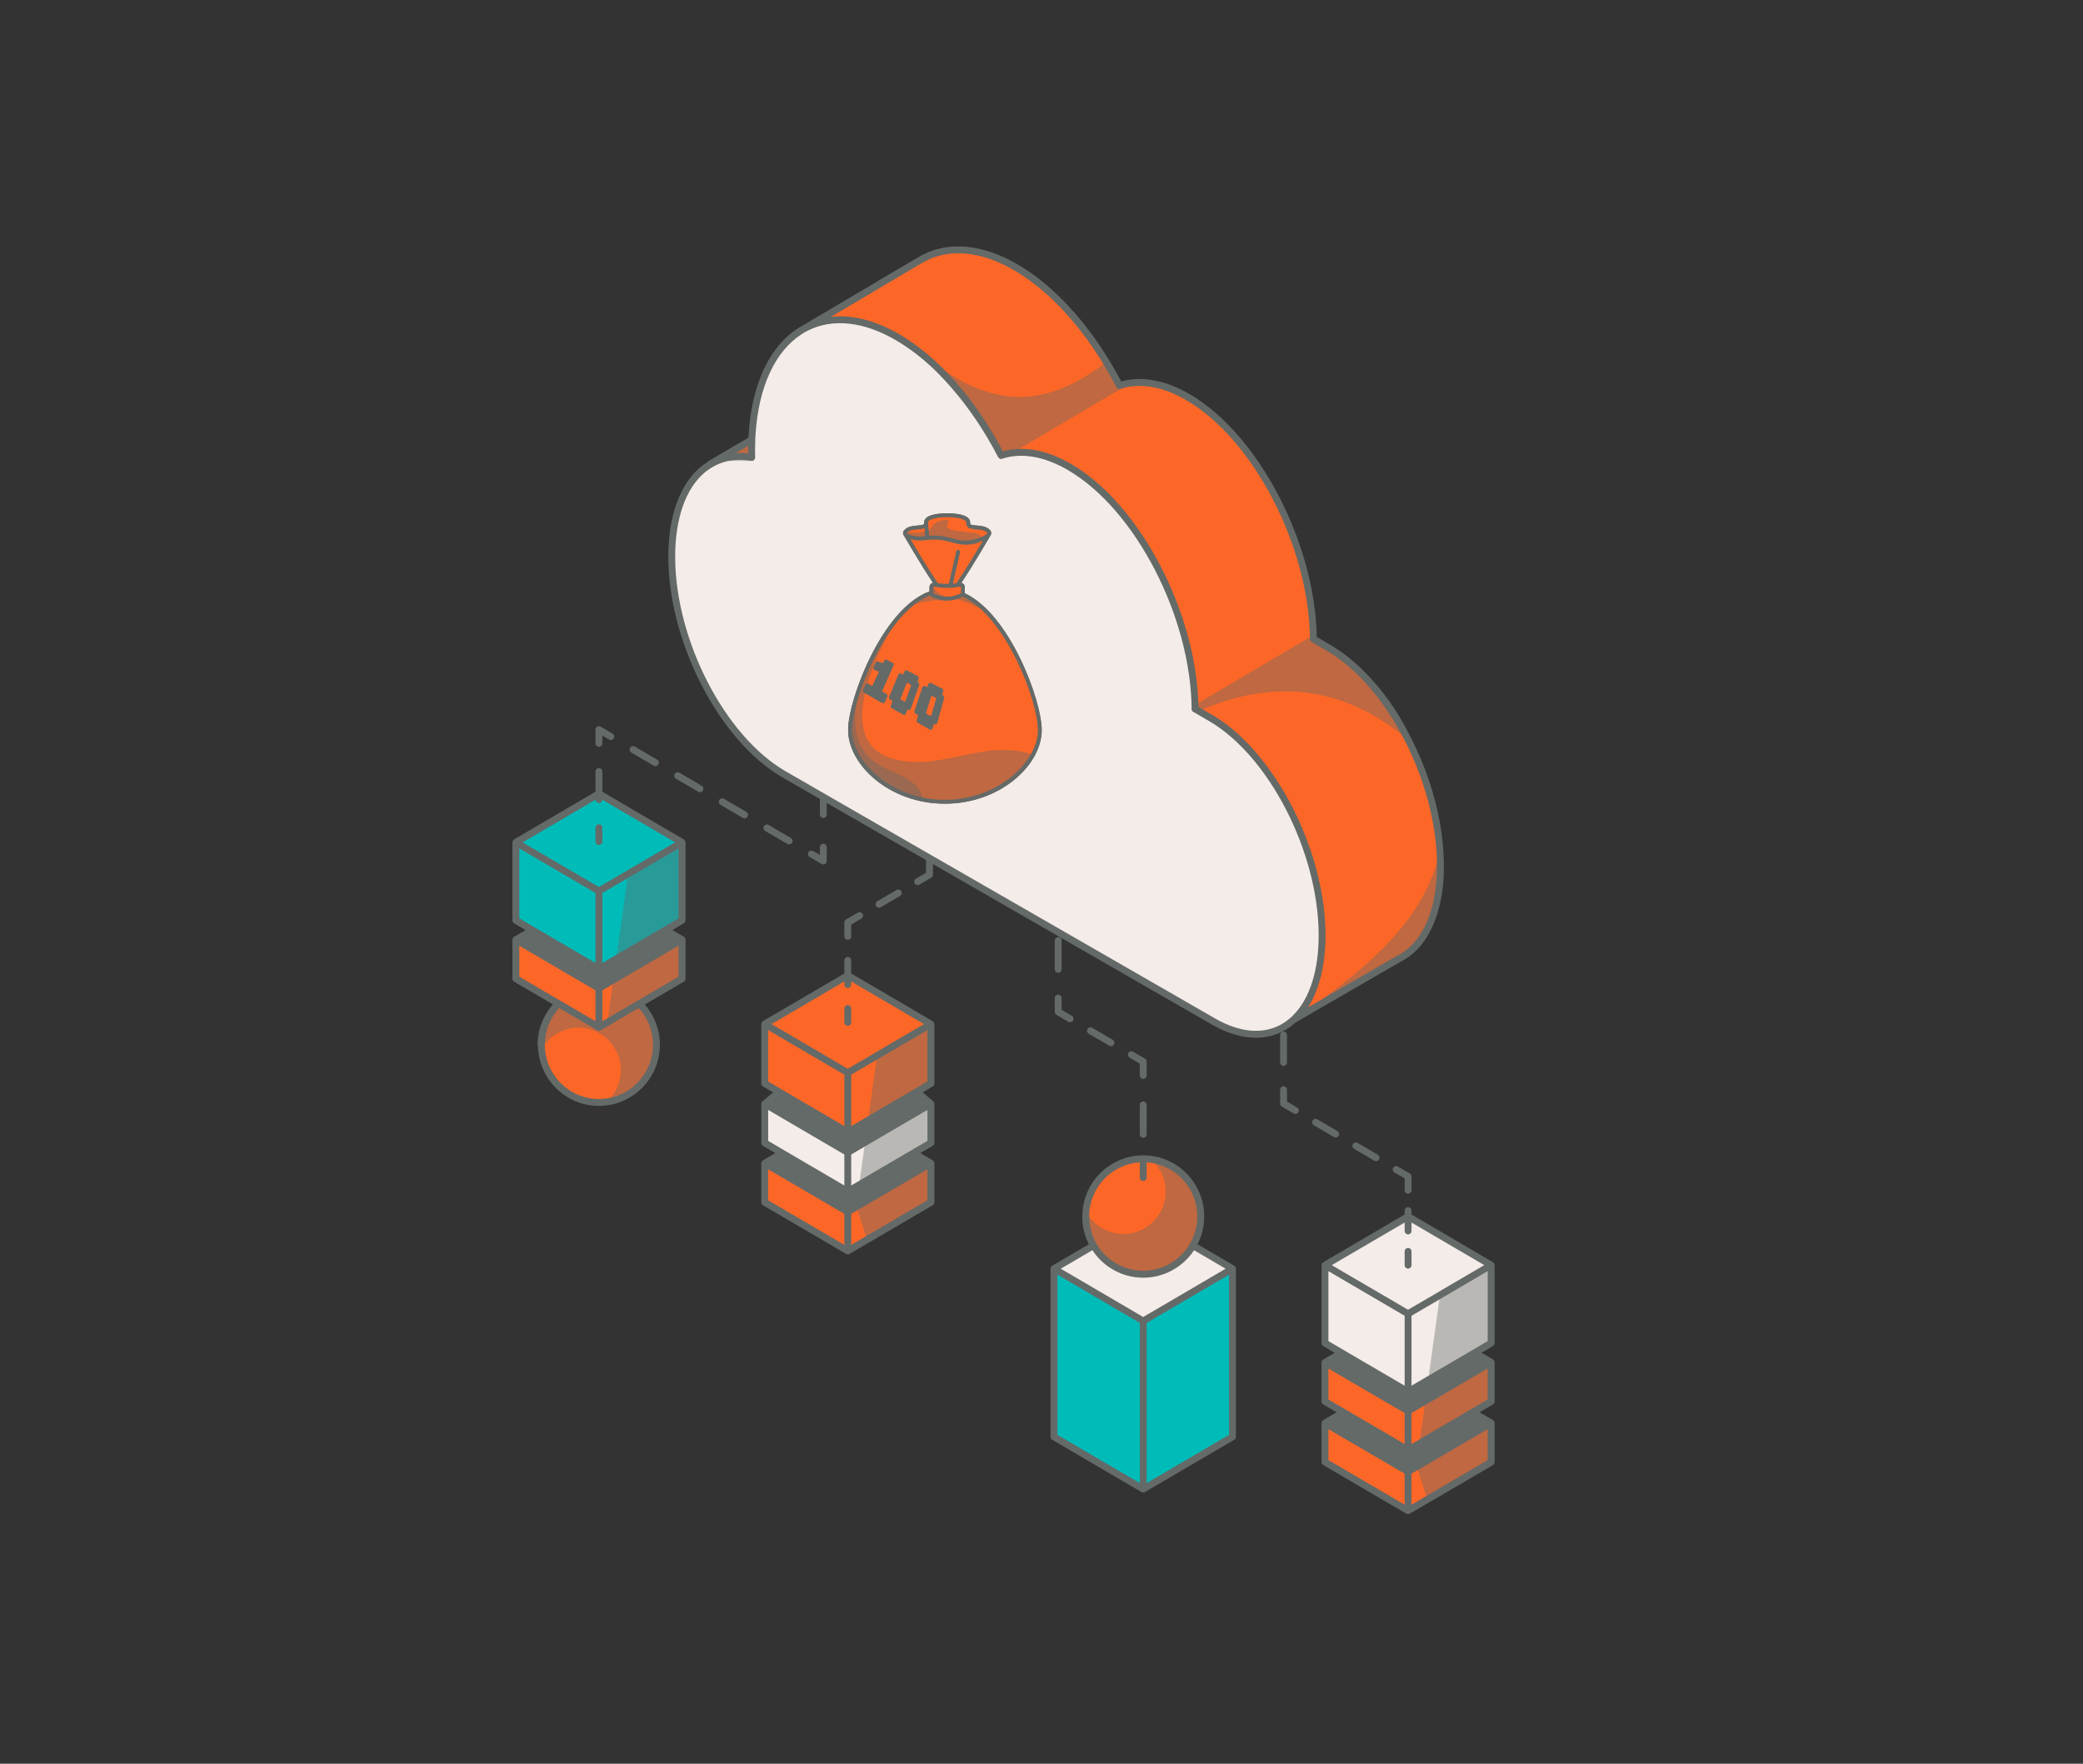
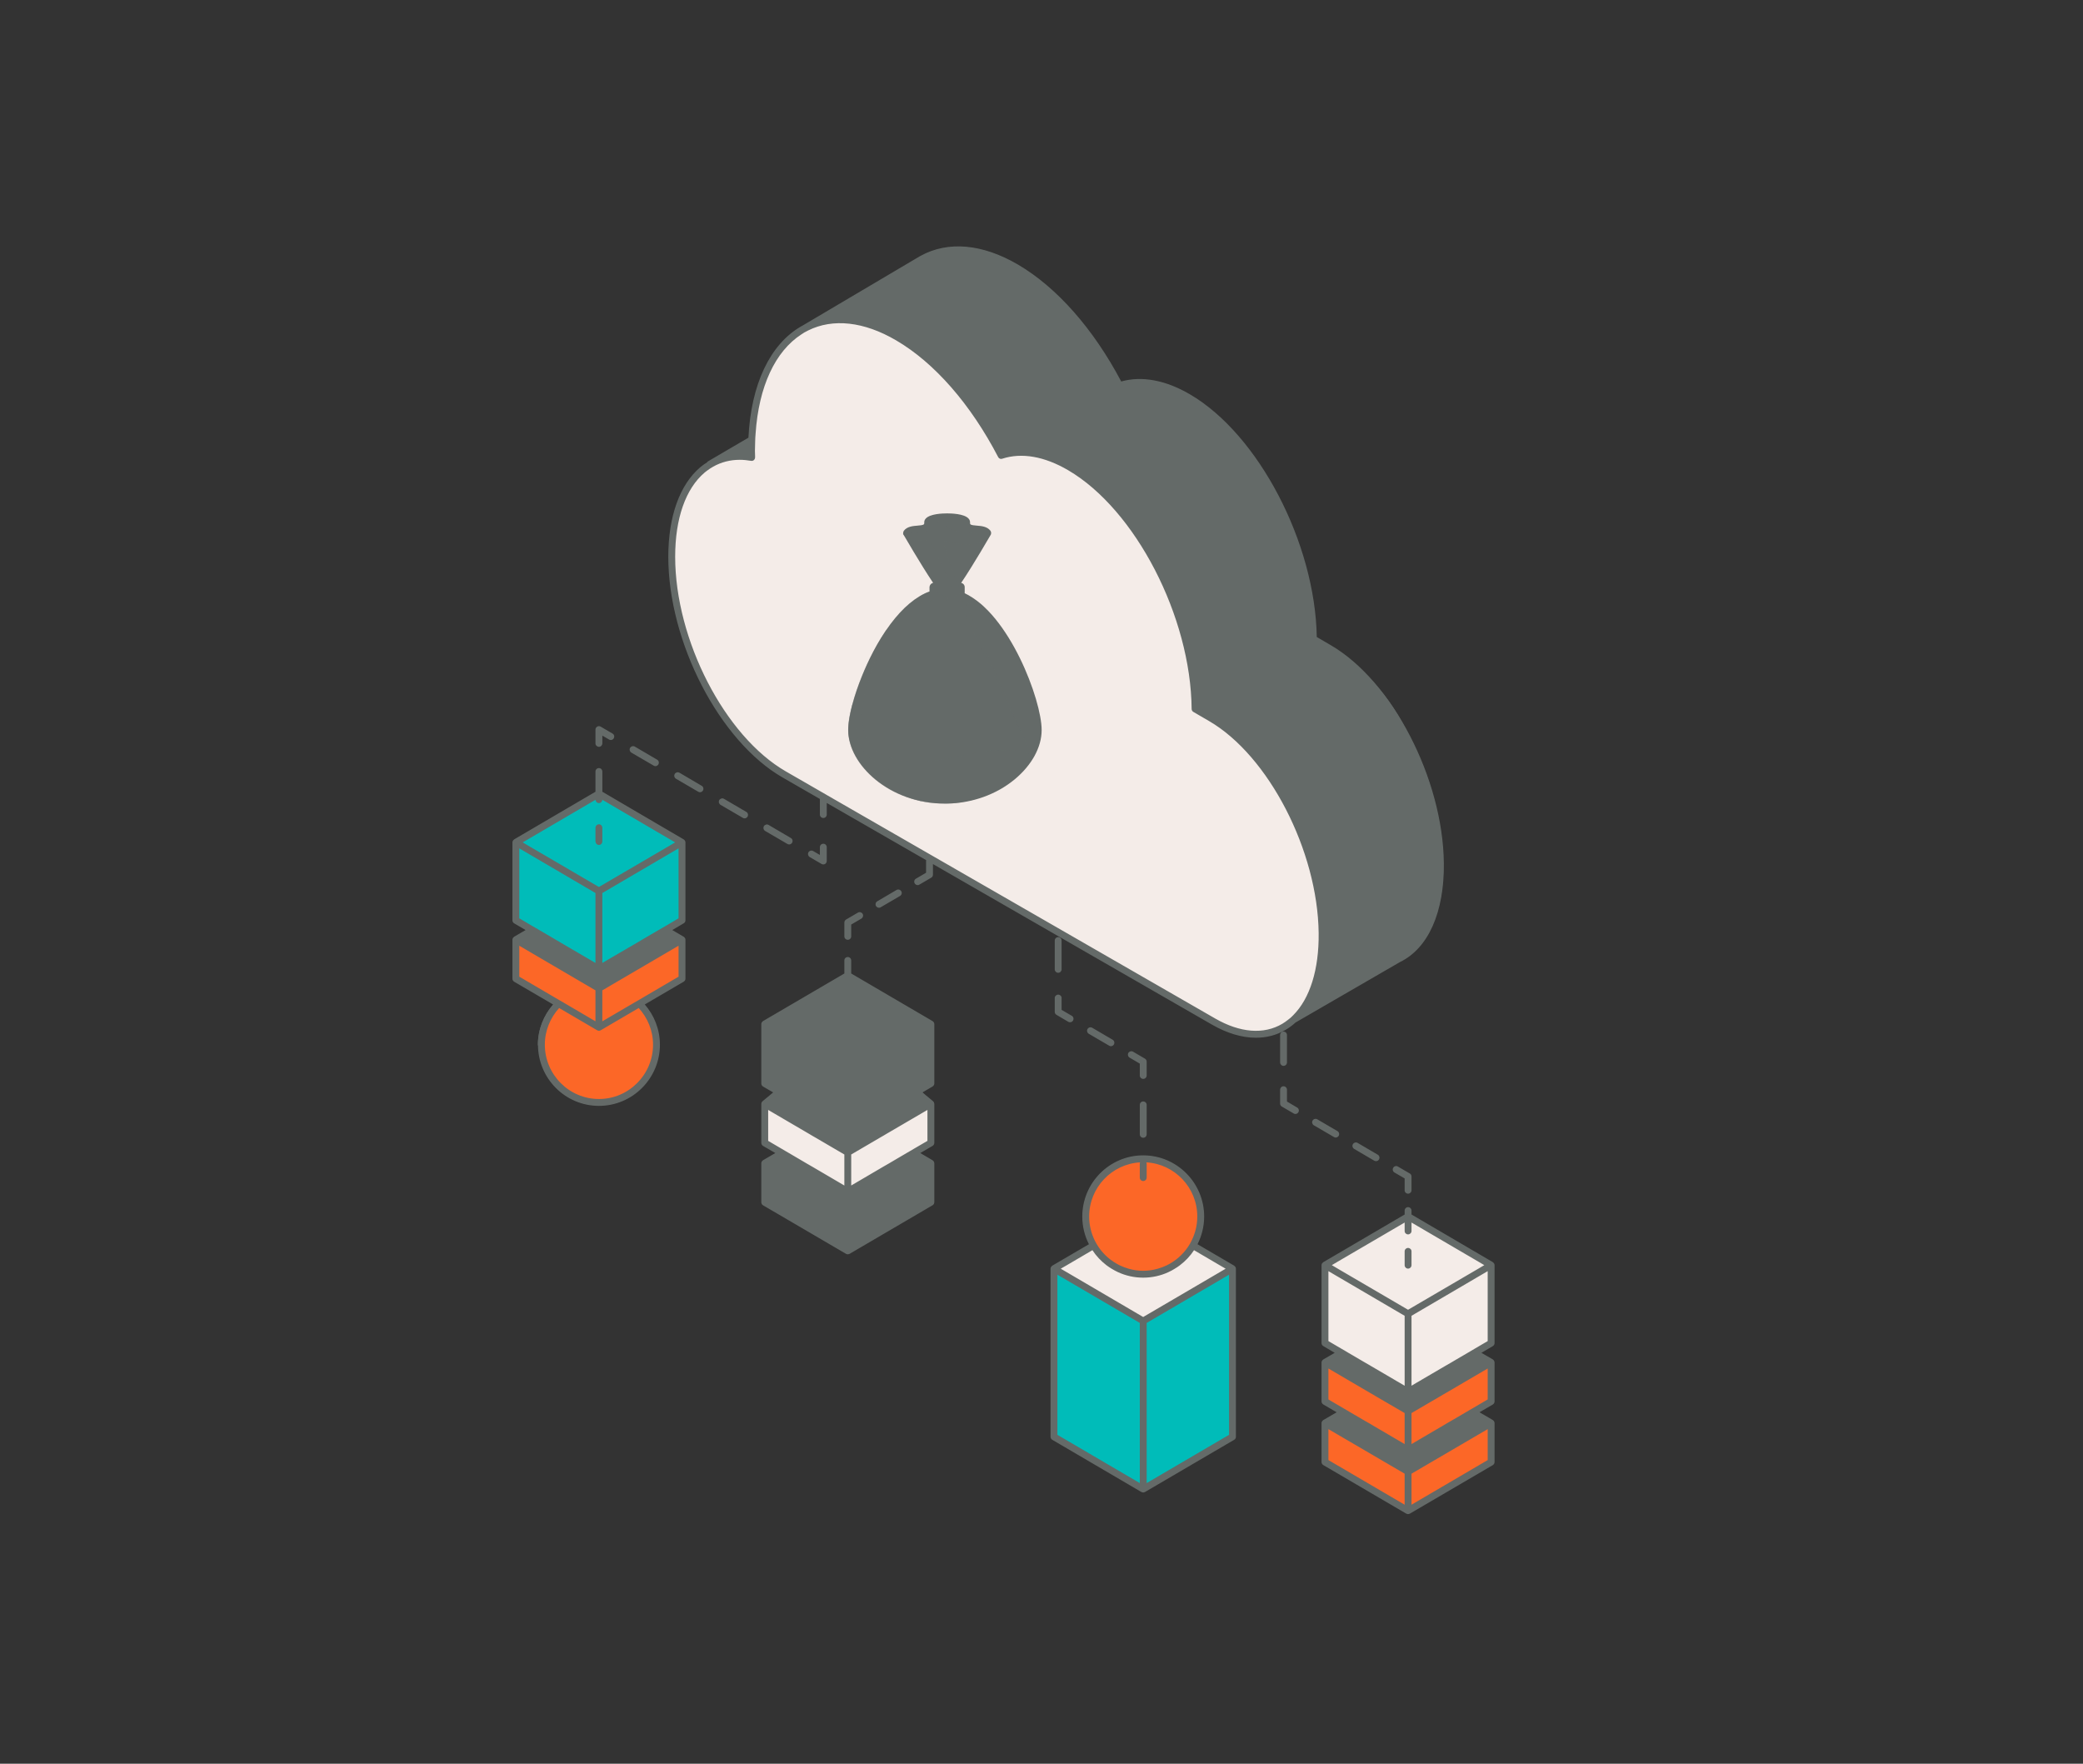
<svg xmlns="http://www.w3.org/2000/svg" width="150" zoomAndPan="magnify" viewBox="0 0 112.5 95.25" height="127" preserveAspectRatio="xMidYMid meet" version="1.0">
  <rect x="0" y="0" width="112.5" height="95.25" fill="#333333" stroke="none" />
  <defs>
    <filter x="0%" y="0%" width="100%" height="100%" id="e650859659">
      <feColorMatrix values="0 0 0 0 1 0 0 0 0 1 0 0 0 0 1 0 0 0 1 0" color-interpolation-filters="sRGB" />
    </filter>
    <clipPath id="9954f24ee4">
      <path d="M 27.664 13.004 L 80.73 13.004 L 80.73 81.77 L 27.664 81.77 Z M 27.664 13.004 " clip-rule="nonzero" />
    </clipPath>
    <clipPath id="625733d221">
      <path d="M 27.664 42 L 67 42 L 67 81 L 27.664 81 Z M 27.664 42 " clip-rule="nonzero" />
    </clipPath>
    <clipPath id="2f7f7d83da">
      <path d="M 27.664 50 L 80.73 50 L 80.73 81.77 L 27.664 81.77 Z M 27.664 50 " clip-rule="nonzero" />
    </clipPath>
    <clipPath id="698472c257">
-       <path d="M 38 13.004 L 78 13.004 L 78 68 L 38 68 Z M 38 13.004 " clip-rule="nonzero" />
-     </clipPath>
+       </clipPath>
    <clipPath id="a80fa16bde">
      <path d="M 36 17 L 80.73 17 L 80.73 76 L 36 76 Z M 36 17 " clip-rule="nonzero" />
    </clipPath>
    <clipPath id="a11dc43e51">
      <path d="M 28 19 L 80.73 19 L 80.73 81.77 L 28 81.77 Z M 28 19 " clip-rule="nonzero" />
    </clipPath>
    <mask id="d0550e7e74">
      <g filter="url(#e650859659)">
        <rect x="-11.25" width="135" fill="#000000" y="-9.525" height="114.3" fill-opacity="0.4" />
      </g>
    </mask>
    <clipPath id="10f94cc3cb">
      <path d="M 1 0.289 L 52.73 0.289 L 52.73 62.199 L 1 62.199 Z M 1 0.289 " clip-rule="nonzero" />
    </clipPath>
    <clipPath id="7b449c7b32">
-       <rect x="0" width="53" y="0" height="63" />
-     </clipPath>
+       </clipPath>
    <clipPath id="8da01ca4dc">
      <path d="M 27.664 13.004 L 80.73 13.004 L 80.73 81.77 L 27.664 81.77 Z M 27.664 13.004 " clip-rule="nonzero" />
    </clipPath>
    <clipPath id="b0e5abcd59">
      <path d="M 45.805 27.711 L 56.266 27.711 L 56.266 43.406 L 45.805 43.406 Z M 45.805 27.711 " clip-rule="nonzero" />
    </clipPath>
    <clipPath id="c4e8287fa9">
      <path d="M 45.805 27.711 L 56 27.711 L 56 43.406 L 45.805 43.406 Z M 45.805 27.711 " clip-rule="nonzero" />
    </clipPath>
    <mask id="cdbc041ef9">
      <g filter="url(#e650859659)">
        <rect x="-11.25" width="135" fill="#000000" y="-9.525" height="114.3" fill-opacity="0.4" />
      </g>
    </mask>
    <clipPath id="b6ce8188b6">
      <path d="M 0.805 1 L 10.914 1 L 10.914 16.406 L 0.805 16.406 Z M 0.805 1 " clip-rule="nonzero" />
    </clipPath>
    <clipPath id="51b7f0d1d4">
      <rect x="0" width="11" y="0" height="17" />
    </clipPath>
    <clipPath id="0eb1916f53">
      <path d="M 45.805 31 L 54 31 L 54 43.406 L 45.805 43.406 Z M 45.805 31 " clip-rule="nonzero" />
    </clipPath>
    <mask id="89ed198027">
      <g filter="url(#e650859659)">
        <rect x="-11.25" width="135" fill="#000000" y="-9.525" height="114.3" fill-opacity="0.4" />
      </g>
    </mask>
    <clipPath id="7ae29fcb25">
      <path d="M 0.805 0.91 L 8.293 0.91 L 8.293 12.34 L 0.805 12.34 Z M 0.805 0.91 " clip-rule="nonzero" />
    </clipPath>
    <clipPath id="d0f96869f0">
      <rect x="0" width="9" y="0" height="13" />
    </clipPath>
    <clipPath id="82c89fbe1d">
-       <path d="M 45.805 27.711 L 56.266 27.711 L 56.266 43.406 L 45.805 43.406 Z M 45.805 27.711 " clip-rule="nonzero" />
-     </clipPath>
+       </clipPath>
  </defs>
  <g clip-path="url(#9954f24ee4)">
    <path fill="#646a68" d="M 32.348 59.688 C 30.578 59.688 29.148 58.297 29.094 56.523 L 29.086 56.5 C 29.059 56.473 29.047 56.438 29.047 56.402 C 29.055 55.617 29.348 54.855 29.879 54.258 L 29.906 54.227 L 27.785 52.984 C 27.738 52.957 27.711 52.906 27.711 52.855 L 27.711 50.75 C 27.711 50.727 27.715 50.707 27.727 50.68 L 27.738 50.664 C 27.75 50.652 27.762 50.637 27.777 50.629 L 27.789 50.617 L 28.453 50.227 L 27.785 49.836 C 27.738 49.809 27.711 49.758 27.711 49.703 L 27.711 45.492 C 27.711 45.473 27.715 45.449 27.727 45.426 L 27.738 45.41 C 27.75 45.395 27.762 45.383 27.777 45.371 L 27.789 45.359 L 32.195 42.777 L 32.195 41.664 C 32.195 41.582 32.266 41.516 32.348 41.516 C 32.43 41.516 32.5 41.582 32.5 41.664 L 32.5 42.777 L 36.91 45.363 C 36.957 45.391 36.984 45.441 36.984 45.492 L 36.984 49.703 C 36.984 49.758 36.957 49.809 36.91 49.836 L 36.242 50.227 L 36.91 50.617 C 36.961 50.648 36.984 50.699 36.984 50.75 L 36.984 52.855 C 36.984 52.906 36.957 52.957 36.91 52.984 L 34.77 54.238 L 34.797 54.27 C 35.32 54.867 35.605 55.629 35.605 56.418 C 35.605 58.223 34.145 59.688 32.348 59.688 Z M 76.125 81.715 L 77.32 81.016 L 77.328 81.008 L 77.336 81.008 L 80.609 79.09 C 80.656 79.062 80.684 79.012 80.684 78.957 L 80.684 76.852 C 80.684 76.801 80.656 76.75 80.609 76.723 L 79.836 76.27 L 80.609 75.816 C 80.656 75.789 80.684 75.738 80.684 75.684 L 80.684 73.562 C 80.684 73.508 80.656 73.461 80.609 73.434 L 79.945 73.055 L 80.609 72.664 C 80.656 72.637 80.684 72.586 80.684 72.535 L 80.684 68.324 C 80.684 68.27 80.656 68.223 80.609 68.191 L 76.199 65.609 L 76.199 65.379 C 76.199 65.297 76.129 65.227 76.047 65.227 C 75.965 65.227 75.895 65.297 75.895 65.379 L 75.895 65.609 L 71.488 68.191 L 71.477 68.203 C 71.461 68.211 71.449 68.227 71.438 68.238 L 71.43 68.254 C 71.414 68.281 71.41 68.301 71.41 68.324 L 71.41 72.535 C 71.41 72.586 71.438 72.637 71.484 72.664 L 72.152 73.059 L 71.488 73.445 L 71.48 73.457 L 71.477 73.457 C 71.461 73.469 71.449 73.48 71.438 73.496 L 71.43 73.512 C 71.414 73.535 71.41 73.559 71.41 73.582 L 71.41 75.684 C 71.41 75.738 71.438 75.789 71.484 75.816 L 72.258 76.27 L 71.488 76.719 L 71.48 76.73 L 71.477 76.73 C 71.461 76.742 71.449 76.754 71.438 76.77 L 71.43 76.785 C 71.414 76.809 71.41 76.832 71.41 76.852 L 71.41 78.957 C 71.41 79.012 71.438 79.062 71.484 79.09 L 75.965 81.711 L 75.973 81.715 L 75.977 81.719 C 76.004 81.73 76.027 81.738 76.047 81.738 C 76.066 81.738 76.09 81.73 76.125 81.715 Z M 44.543 46.629 C 44.59 46.602 44.617 46.551 44.617 46.496 L 44.617 45.754 C 44.617 45.668 44.551 45.602 44.469 45.602 C 44.383 45.602 44.316 45.668 44.316 45.754 L 44.316 46.234 L 43.902 45.992 C 43.879 45.977 43.852 45.969 43.824 45.969 C 43.773 45.969 43.723 46 43.695 46.047 C 43.676 46.082 43.668 46.121 43.68 46.16 C 43.688 46.199 43.715 46.234 43.75 46.254 L 44.391 46.629 C 44.414 46.645 44.441 46.648 44.469 46.648 C 44.492 46.648 44.52 46.645 44.543 46.629 Z M 42.754 45.492 C 42.773 45.461 42.777 45.418 42.77 45.379 C 42.758 45.34 42.734 45.309 42.699 45.285 L 41.492 44.582 C 41.469 44.566 41.445 44.559 41.418 44.559 C 41.363 44.559 41.312 44.59 41.285 44.637 C 41.266 44.672 41.262 44.711 41.27 44.75 C 41.281 44.789 41.305 44.824 41.34 44.844 L 42.547 45.547 C 42.566 45.562 42.594 45.57 42.621 45.57 C 42.676 45.57 42.727 45.539 42.754 45.492 Z M 47.551 48.969 L 48.594 48.355 C 48.629 48.336 48.652 48.305 48.664 48.262 C 48.676 48.223 48.668 48.184 48.648 48.148 C 48.621 48.102 48.57 48.074 48.516 48.074 C 48.488 48.074 48.465 48.078 48.441 48.094 L 47.398 48.703 C 47.363 48.727 47.336 48.758 47.328 48.797 C 47.316 48.836 47.32 48.879 47.344 48.914 C 47.371 48.961 47.418 48.988 47.473 48.988 C 47.5 48.988 47.527 48.98 47.551 48.969 Z M 61.82 80.547 L 66.641 77.727 C 66.688 77.699 66.715 77.648 66.715 77.594 L 66.715 68.516 C 66.715 68.496 66.711 68.473 66.699 68.449 L 66.688 68.434 C 66.676 68.418 66.664 68.406 66.648 68.395 C 66.645 68.391 66.641 68.387 66.641 68.387 L 64.633 67.207 L 64.645 67.18 C 64.789 66.898 64.891 66.598 64.949 66.277 C 64.957 66.223 64.969 66.168 64.973 66.113 L 64.98 66.074 C 64.984 66.027 64.988 65.98 64.992 65.93 L 64.996 65.883 C 65 65.824 65 65.762 65 65.695 C 65 65.621 64.996 65.539 64.988 65.434 L 64.988 65.398 C 64.98 65.32 64.969 65.242 64.957 65.164 L 64.949 65.109 C 64.934 65.039 64.918 64.965 64.902 64.898 L 64.887 64.84 C 64.871 64.781 64.855 64.723 64.832 64.652 C 64.824 64.633 64.816 64.609 64.809 64.586 C 64.785 64.527 64.762 64.469 64.738 64.41 C 64.723 64.375 64.707 64.34 64.691 64.309 C 64.676 64.277 64.66 64.246 64.645 64.215 C 64.613 64.152 64.582 64.094 64.547 64.035 L 64.516 63.98 C 64.465 63.898 64.41 63.816 64.352 63.742 C 64.32 63.699 64.289 63.66 64.25 63.613 C 64.191 63.543 64.129 63.473 64.066 63.406 L 64.023 63.363 C 63.973 63.316 63.926 63.27 63.875 63.227 C 63.848 63.203 63.82 63.18 63.789 63.156 C 63.762 63.133 63.734 63.113 63.707 63.09 C 63.656 63.051 63.602 63.012 63.543 62.973 L 63.5 62.945 C 62.973 62.605 62.367 62.426 61.742 62.426 C 59.945 62.426 58.484 63.895 58.484 65.699 C 58.484 66.215 58.605 66.715 58.844 67.18 L 58.859 67.207 L 56.852 68.383 L 56.84 68.391 L 56.836 68.395 C 56.824 68.406 56.809 68.418 56.801 68.434 L 56.789 68.449 C 56.777 68.473 56.77 68.496 56.77 68.516 L 56.77 77.594 C 56.77 77.648 56.801 77.699 56.848 77.727 L 61.66 80.547 L 61.668 80.547 L 61.676 80.551 C 61.699 80.562 61.723 80.57 61.742 80.57 C 61.766 80.57 61.789 80.562 61.82 80.547 Z M 45.863 67.684 L 50.352 65.059 C 50.398 65.031 50.426 64.98 50.426 64.926 L 50.426 62.824 C 50.426 62.77 50.398 62.719 50.352 62.691 L 49.633 62.27 L 50.352 61.852 C 50.398 61.824 50.426 61.773 50.426 61.719 L 50.426 59.617 C 50.426 59.57 50.406 59.531 50.379 59.504 L 50.359 59.492 L 50.359 59.488 L 49.793 58.988 L 50.355 58.645 L 50.383 58.617 C 50.387 58.613 50.391 58.609 50.398 58.602 L 50.406 58.59 C 50.41 58.582 50.41 58.574 50.414 58.566 L 50.422 58.551 C 50.426 58.539 50.426 58.527 50.426 58.512 L 50.426 55.305 C 50.426 55.285 50.418 55.262 50.406 55.238 L 50.395 55.223 C 50.387 55.207 50.375 55.195 50.359 55.184 C 50.352 55.18 50.348 55.176 50.352 55.176 L 45.938 52.594 L 45.938 51.867 C 45.938 51.785 45.871 51.715 45.789 51.715 C 45.703 51.715 45.637 51.785 45.637 51.867 L 45.637 52.594 L 41.227 55.172 L 41.215 55.184 C 41.203 55.195 41.188 55.207 41.18 55.223 L 41.168 55.238 C 41.156 55.262 41.148 55.285 41.148 55.305 L 41.148 58.512 C 41.148 58.566 41.18 58.617 41.227 58.645 L 41.816 58.992 L 41.211 59.492 L 41.199 59.504 C 41.184 59.52 41.172 59.535 41.16 59.562 C 41.16 59.566 41.16 59.574 41.156 59.59 C 41.152 59.598 41.148 59.609 41.148 59.617 L 41.148 61.719 C 41.148 61.773 41.18 61.824 41.227 61.852 L 41.941 62.27 L 41.227 62.688 L 41.219 62.699 L 41.215 62.699 C 41.203 62.711 41.188 62.723 41.18 62.738 L 41.168 62.754 C 41.156 62.777 41.148 62.801 41.148 62.824 L 41.148 64.926 C 41.148 64.98 41.18 65.031 41.227 65.059 L 45.703 67.684 L 45.715 67.684 L 45.719 67.688 C 45.742 67.699 45.766 67.707 45.789 67.707 C 45.809 67.707 45.832 67.699 45.863 67.684 Z M 35.527 41.266 C 35.547 41.23 35.555 41.188 35.543 41.148 C 35.531 41.109 35.508 41.078 35.473 41.055 L 34.27 40.352 C 34.246 40.336 34.219 40.332 34.191 40.332 C 34.141 40.332 34.09 40.359 34.062 40.406 C 34.043 40.441 34.035 40.48 34.047 40.52 C 34.055 40.559 34.082 40.594 34.117 40.613 L 35.32 41.32 C 35.344 41.332 35.371 41.34 35.398 41.34 C 35.449 41.34 35.5 41.312 35.527 41.266 Z M 40.344 44.086 C 40.363 44.051 40.371 44.008 40.359 43.969 C 40.348 43.93 40.324 43.898 40.289 43.875 L 39.086 43.172 C 39.062 43.156 39.035 43.152 39.008 43.152 C 38.957 43.152 38.906 43.18 38.879 43.227 C 38.859 43.262 38.852 43.301 38.863 43.34 C 38.871 43.379 38.898 43.414 38.934 43.434 L 40.137 44.141 C 40.16 44.152 40.188 44.16 40.215 44.16 C 40.266 44.16 40.316 44.129 40.344 44.086 Z M 32.5 40.148 L 32.5 39.668 L 32.914 39.91 C 32.934 39.922 32.961 39.93 32.988 39.93 C 33.043 39.93 33.094 39.902 33.121 39.855 C 33.141 39.82 33.145 39.777 33.137 39.738 C 33.125 39.699 33.102 39.668 33.066 39.645 L 32.426 39.27 C 32.402 39.258 32.375 39.25 32.348 39.25 C 32.32 39.25 32.297 39.258 32.273 39.27 C 32.227 39.297 32.195 39.348 32.195 39.402 L 32.195 40.148 C 32.195 40.23 32.266 40.301 32.348 40.301 C 32.43 40.301 32.5 40.23 32.5 40.148 Z M 37.938 42.676 C 37.957 42.641 37.961 42.598 37.953 42.559 C 37.941 42.52 37.918 42.488 37.883 42.465 L 36.676 41.762 C 36.652 41.746 36.629 41.742 36.602 41.742 C 36.547 41.742 36.496 41.77 36.469 41.816 C 36.449 41.852 36.445 41.891 36.453 41.93 C 36.465 41.969 36.488 42.004 36.523 42.023 L 37.73 42.73 C 37.75 42.742 37.777 42.75 37.805 42.75 C 37.859 42.75 37.91 42.719 37.938 42.676 Z M 45.938 50.566 L 45.938 49.91 L 46.504 49.578 C 46.539 49.559 46.566 49.523 46.574 49.484 C 46.586 49.445 46.582 49.406 46.559 49.371 C 46.531 49.324 46.484 49.297 46.43 49.297 C 46.402 49.297 46.375 49.301 46.352 49.316 L 45.711 49.691 C 45.664 49.719 45.637 49.77 45.637 49.824 L 45.637 50.566 C 45.637 50.652 45.703 50.719 45.789 50.719 C 45.871 50.719 45.938 50.652 45.938 50.566 Z M 69.473 57.375 L 69.473 55.898 C 69.473 55.812 69.406 55.746 69.32 55.746 C 69.238 55.746 69.172 55.812 69.172 55.898 L 69.172 57.375 C 69.172 57.457 69.238 57.527 69.32 57.527 C 69.406 57.527 69.473 57.457 69.473 57.375 Z M 74.449 62.598 C 74.469 62.562 74.473 62.523 74.465 62.484 C 74.453 62.445 74.43 62.41 74.395 62.391 L 73.305 61.754 C 73.281 61.738 73.254 61.73 73.23 61.73 C 73.176 61.73 73.125 61.762 73.098 61.809 C 73.078 61.844 73.07 61.883 73.082 61.922 C 73.094 61.961 73.117 61.996 73.152 62.016 L 74.242 62.652 C 74.266 62.668 74.289 62.672 74.316 62.672 C 74.371 62.672 74.422 62.645 74.449 62.598 Z M 70.094 60.051 C 70.113 60.016 70.121 59.973 70.109 59.934 C 70.098 59.895 70.074 59.863 70.039 59.84 L 69.473 59.508 L 69.473 58.852 C 69.473 58.77 69.406 58.699 69.32 58.699 C 69.238 58.699 69.172 58.77 69.172 58.852 L 69.172 59.598 C 69.172 59.652 69.199 59.703 69.246 59.727 L 69.887 60.105 C 69.91 60.117 69.938 60.125 69.965 60.125 C 70.016 60.125 70.066 60.094 70.094 60.051 Z M 57.926 55.098 C 57.945 55.062 57.949 55.023 57.941 54.98 C 57.93 54.941 57.906 54.91 57.871 54.891 L 57.305 54.559 L 57.305 53.898 C 57.305 53.816 57.234 53.75 57.152 53.75 C 57.066 53.75 57 53.816 57 53.898 L 57 54.645 C 57 54.699 57.027 54.75 57.074 54.777 L 57.719 55.152 C 57.738 55.164 57.766 55.172 57.793 55.172 C 57.848 55.172 57.898 55.145 57.926 55.098 Z M 76.199 64.281 L 76.199 63.535 C 76.199 63.48 76.168 63.43 76.125 63.402 L 75.48 63.027 C 75.461 63.016 75.434 63.008 75.406 63.008 C 75.352 63.008 75.301 63.035 75.273 63.082 C 75.254 63.117 75.25 63.16 75.258 63.199 C 75.27 63.238 75.293 63.27 75.328 63.289 L 75.895 63.621 L 75.895 64.281 C 75.895 64.363 75.965 64.434 76.047 64.434 C 76.129 64.434 76.199 64.363 76.199 64.281 Z M 72.27 61.324 C 72.293 61.289 72.297 61.246 72.285 61.207 C 72.277 61.168 72.25 61.137 72.215 61.117 L 71.129 60.477 C 71.105 60.465 71.078 60.457 71.051 60.457 C 70.996 60.457 70.949 60.488 70.922 60.535 C 70.898 60.566 70.895 60.609 70.906 60.648 C 70.914 60.688 70.941 60.719 70.977 60.742 L 72.062 61.379 C 72.086 61.391 72.113 61.398 72.141 61.398 C 72.195 61.398 72.242 61.371 72.27 61.324 Z M 69.422 55.586 C 69.602 55.48 69.781 55.348 69.957 55.188 L 75.594 51.926 C 76.562 51.457 77.27 50.492 77.645 49.141 C 77.871 48.395 77.973 47.543 77.945 46.609 C 77.918 44.32 77.227 41.801 75.992 39.516 L 75.988 39.5 C 75.984 39.492 75.984 39.484 75.98 39.48 C 75.375 38.277 74.637 37.262 73.73 36.371 C 73.121 35.746 72.492 35.242 71.859 34.875 L 71.676 34.766 C 71.488 34.648 71.293 34.539 71.102 34.43 L 71.086 34.422 L 71.082 34.402 C 70.996 29.344 67.934 23.48 64.254 21.328 C 63.316 20.781 62.402 20.5 61.547 20.5 C 61.207 20.5 60.875 20.547 60.562 20.633 L 60.539 20.641 L 60.523 20.617 C 60.355 20.301 60.176 19.973 59.98 19.648 L 59.973 19.637 C 58.543 17.238 56.809 15.398 54.961 14.316 C 53.855 13.668 52.777 13.34 51.754 13.34 C 51.027 13.34 50.348 13.512 49.734 13.848 C 49.727 13.852 49.715 13.855 49.707 13.863 L 43.379 17.602 L 43.371 17.609 L 43.328 17.633 C 43.312 17.641 43.293 17.648 43.277 17.66 C 41.625 18.613 40.598 20.793 40.457 23.637 L 40.457 23.656 L 38.25 24.949 C 38.242 24.953 38.23 24.965 38.223 24.977 L 38.211 24.992 L 38.207 24.996 C 38.066 25.086 37.953 25.168 37.852 25.254 C 36.738 26.191 36.125 27.898 36.125 30.066 C 36.125 34.672 38.887 40.004 42.281 41.957 L 44.316 43.129 L 44.316 43.992 C 44.316 44.074 44.383 44.145 44.469 44.145 C 44.551 44.145 44.617 44.074 44.617 43.992 L 44.617 43.305 L 50.062 46.438 L 50.055 46.473 C 50.055 46.48 50.051 46.488 50.051 46.492 L 50.051 47.152 L 49.484 47.48 C 49.449 47.504 49.426 47.535 49.414 47.574 C 49.406 47.613 49.41 47.656 49.43 47.691 C 49.457 47.738 49.508 47.766 49.562 47.766 C 49.59 47.766 49.613 47.758 49.637 47.746 L 50.277 47.371 C 50.324 47.344 50.355 47.293 50.355 47.238 L 50.355 46.605 L 65.469 55.305 C 66.285 55.773 67.078 56.008 67.832 56.008 C 68.41 56.008 68.945 55.867 69.422 55.586 Z M 60.129 56.391 C 60.152 56.355 60.156 56.312 60.145 56.273 C 60.137 56.234 60.109 56.203 60.074 56.18 L 58.973 55.535 C 58.949 55.523 58.922 55.516 58.895 55.516 C 58.844 55.516 58.793 55.543 58.766 55.59 C 58.746 55.625 58.738 55.664 58.75 55.707 C 58.762 55.746 58.785 55.777 58.82 55.797 L 59.922 56.445 C 59.945 56.457 59.973 56.465 60 56.465 C 60.055 56.465 60.102 56.438 60.129 56.391 Z M 57.305 52.348 L 57.305 50.797 C 57.305 50.711 57.234 50.645 57.152 50.645 C 57.066 50.645 57 50.711 57 50.797 L 57 52.348 C 57 52.434 57.066 52.5 57.152 52.5 C 57.234 52.5 57.305 52.434 57.305 52.348 Z M 61.895 58.078 L 61.895 57.332 C 61.895 57.281 61.867 57.23 61.82 57.203 L 61.18 56.828 C 61.156 56.812 61.129 56.805 61.102 56.805 C 61.047 56.805 61 56.836 60.973 56.883 C 60.949 56.918 60.945 56.957 60.957 56.996 C 60.965 57.035 60.992 57.07 61.027 57.09 L 61.594 57.422 L 61.594 58.078 C 61.594 58.164 61.66 58.23 61.742 58.23 C 61.828 58.23 61.895 58.164 61.895 58.078 Z M 61.895 61.258 L 61.895 59.668 C 61.895 59.586 61.828 59.516 61.742 59.516 C 61.66 59.516 61.594 59.586 61.594 59.668 L 61.594 61.258 C 61.594 61.344 61.66 61.41 61.742 61.41 C 61.828 61.41 61.895 61.344 61.895 61.258 Z M 61.895 61.258 " fill-opacity="1" fill-rule="nonzero" />
  </g>
  <g clip-path="url(#625733d221)">
    <path fill="#00bcb9" d="M 66.566 68.516 L 66.566 77.594 L 61.742 80.418 L 56.922 77.594 L 56.922 68.516 L 61.742 71.34 Z M 27.859 45.492 L 27.859 49.703 L 29.648 50.75 L 32.348 52.328 L 35.047 50.75 L 36.832 49.703 L 36.832 45.492 L 32.348 42.867 Z M 27.859 45.492 " fill-opacity="1" fill-rule="nonzero" />
  </g>
  <g clip-path="url(#2f7f7d83da)">
    <path fill="#fc6727" d="M 64.852 65.699 C 64.852 66.27 64.695 66.805 64.426 67.266 C 64.109 67.809 63.633 68.246 63.062 68.516 C 62.66 68.707 62.215 68.816 61.742 68.816 C 61.27 68.816 60.824 68.707 60.426 68.516 C 59.852 68.246 59.379 67.809 59.062 67.266 C 58.793 66.805 58.637 66.27 58.637 65.699 C 58.637 63.977 60.027 62.578 61.742 62.578 C 63.461 62.578 64.852 63.977 64.852 65.699 Z M 32.348 52.328 L 29.648 50.75 L 27.859 50.75 L 27.859 52.855 L 30.164 54.203 C 29.594 54.766 29.242 55.551 29.242 56.418 C 29.242 58.141 30.633 59.535 32.348 59.535 C 34.062 59.535 35.453 58.141 35.453 56.418 C 35.453 55.551 35.102 54.766 34.531 54.203 L 36.832 52.855 L 36.832 50.75 L 35.047 50.75 Z M 80.535 73.582 L 78.746 73.582 L 76.047 75.16 L 73.348 73.582 L 71.562 73.582 L 71.562 75.684 L 73.555 76.852 L 71.562 76.852 L 71.562 78.957 L 76.047 81.586 L 80.535 78.957 L 80.535 76.852 L 78.539 76.852 L 80.535 75.684 Z M 80.535 73.582 " fill-opacity="1" fill-rule="nonzero" />
  </g>
  <g clip-path="url(#698472c257)">
    <path fill="#fc6727" d="M 48.391 62.824 L 50.273 62.824 L 50.273 64.926 L 45.789 67.555 L 41.301 64.926 L 41.301 62.824 L 43.184 62.824 L 45.789 64.348 Z M 41.301 55.305 L 41.301 58.512 L 43.184 59.617 L 45.789 61.141 L 48.391 59.617 L 50.273 58.512 L 50.273 55.305 L 45.789 52.68 Z M 71.785 35.004 L 70.934 34.512 C 70.887 29.453 67.867 23.617 64.176 21.461 C 62.801 20.652 61.523 20.473 60.461 20.824 C 59.027 18.062 57.059 15.719 54.887 14.449 C 52.941 13.312 51.164 13.223 49.785 13.996 L 49.785 13.992 L 43.449 17.738 C 44.816 16.996 46.578 17.098 48.496 18.223 C 50.668 19.496 52.637 21.836 54.074 24.598 C 55.133 24.25 56.41 24.43 57.785 25.234 C 61.477 27.391 64.5 33.227 64.543 38.285 L 65.395 38.781 C 68.668 40.684 71.355 45.875 71.402 50.387 C 71.43 52.555 70.84 54.172 69.863 55.066 L 75.527 51.789 C 76.934 51.105 77.824 49.27 77.793 46.613 C 77.742 42.098 75.055 36.91 71.785 35.004 Z M 38.328 25.078 L 38.328 25.102 C 38.977 24.703 39.746 24.555 40.598 24.703 C 40.594 24.586 40.59 24.469 40.59 24.355 C 40.59 24.148 40.594 23.945 40.602 23.746 Z M 38.328 25.078 " fill-opacity="1" fill-rule="nonzero" />
  </g>
  <g clip-path="url(#a80fa16bde)">
    <path fill="#f4ece8" d="M 64.426 67.266 L 66.566 68.516 L 61.742 71.34 L 56.922 68.516 L 59.062 67.266 C 59.379 67.809 59.852 68.246 60.426 68.516 C 60.824 68.707 61.27 68.816 61.742 68.816 C 62.215 68.816 62.66 68.707 63.062 68.516 C 63.633 68.246 64.109 67.809 64.426 67.266 Z M 76.047 65.699 L 71.562 68.324 L 71.562 72.535 L 73.348 73.582 L 76.047 75.16 L 78.746 73.582 L 80.535 72.535 L 80.535 68.324 Z M 45.789 61.141 L 43.184 59.617 L 41.301 59.617 L 41.301 61.719 L 43.184 62.824 L 45.789 64.348 L 48.391 62.824 L 50.273 61.719 L 50.273 59.617 L 48.391 59.617 Z M 65.395 38.781 L 64.543 38.285 C 64.5 33.227 61.477 27.391 57.785 25.234 C 56.41 24.43 55.133 24.25 54.074 24.598 C 52.637 21.836 50.668 19.496 48.496 18.223 C 46.578 17.098 44.816 16.996 43.449 17.738 C 41.805 18.629 40.727 20.73 40.602 23.746 C 40.594 23.945 40.59 24.148 40.59 24.355 C 40.59 24.469 40.594 24.586 40.598 24.703 C 39.746 24.555 38.977 24.703 38.328 25.102 C 37.074 25.875 36.277 27.609 36.277 30.066 C 36.277 34.625 39.004 39.895 42.355 41.824 L 59.758 51.84 L 65.547 55.172 C 67.262 56.16 68.793 56.043 69.863 55.066 C 70.84 54.172 71.43 52.555 71.402 50.387 C 71.355 45.875 68.668 40.684 65.395 38.781 Z M 65.395 38.781 " fill-opacity="1" fill-rule="nonzero" />
  </g>
  <g clip-path="url(#a11dc43e51)">
    <g mask="url(#d0550e7e74)">
      <g transform="matrix(1, 0, 0, 1, 28, 19)">
        <g clip-path="url(#7b449c7b32)">
          <g clip-path="url(#10f94cc3cb)">
            <path fill="#646a68" d="M 22.461 36.395 L 22.461 39.512 C 22.461 39.578 22.426 39.637 22.371 39.672 L 21.852 39.992 L 22.398 40.477 C 22.438 40.512 22.461 40.562 22.461 40.617 L 22.461 42.719 C 22.461 42.785 22.426 42.848 22.367 42.883 L 18.699 45.027 C 18.672 45.043 18.641 45.055 18.605 45.055 C 18.57 45.055 18.535 45.043 18.504 45.023 C 18.445 44.98 18.414 44.91 18.422 44.84 L 19.375 37.961 C 19.383 37.902 19.414 37.855 19.465 37.824 L 22.18 36.234 C 22.238 36.203 22.309 36.203 22.367 36.234 C 22.426 36.27 22.461 36.328 22.461 36.395 Z M 22.367 43.66 C 22.309 43.629 22.238 43.629 22.18 43.66 L 18.328 45.918 C 18.254 45.961 18.219 46.051 18.246 46.137 L 18.812 47.906 C 18.832 47.961 18.871 48.004 18.926 48.023 C 18.945 48.031 18.969 48.035 18.992 48.035 C 19.023 48.035 19.055 48.027 19.086 48.012 L 22.367 46.09 C 22.426 46.055 22.461 45.992 22.461 45.926 L 22.461 43.824 C 22.461 43.754 22.426 43.695 22.367 43.66 Z M 12.508 4.586 L 10.875 5.543 C 10.801 5.586 10.766 5.672 10.789 5.754 C 10.812 5.832 10.887 5.891 10.969 5.891 L 12.598 5.891 C 12.699 5.891 12.781 5.809 12.781 5.703 L 12.785 4.75 C 12.785 4.684 12.75 4.621 12.695 4.586 C 12.637 4.555 12.566 4.555 12.508 4.586 Z M 8.926 26.332 C 8.867 26.297 8.797 26.297 8.742 26.332 L 6.023 27.922 C 5.977 27.949 5.941 28 5.934 28.059 L 4.84 35.977 L 4.348 36.266 L 2.242 35.031 C 2.172 34.992 2.078 35 2.02 35.059 C 1.387 35.676 1.02 36.531 1.016 37.402 C 1.012 37.484 1.066 37.559 1.145 37.582 C 1.223 37.605 1.309 37.578 1.352 37.508 C 1.68 37.027 2.16 36.688 2.711 36.559 C 3.941 36.266 5.176 37.031 5.469 38.262 C 5.641 38.988 5.445 39.762 4.945 40.32 C 4.891 40.383 4.883 40.473 4.926 40.543 C 4.957 40.598 5.02 40.633 5.082 40.633 C 5.098 40.633 5.113 40.629 5.129 40.625 C 6.852 40.18 7.914 38.402 7.504 36.668 C 7.383 36.148 7.137 35.672 6.789 35.27 L 8.926 34.016 C 8.984 33.98 9.02 33.922 9.02 33.855 L 9.02 31.75 C 9.02 31.684 8.984 31.621 8.93 31.59 L 8.309 31.227 L 8.926 30.863 C 8.984 30.832 9.02 30.77 9.02 30.703 L 9.02 26.492 C 9.02 26.426 8.984 26.363 8.926 26.332 Z M 32.625 1.73 L 32.004 0.621 C 31.977 0.574 31.934 0.543 31.879 0.531 C 31.828 0.52 31.773 0.531 31.73 0.566 C 28.715 2.891 26.043 3.039 23.07 1.051 C 22.992 0.996 22.887 1.012 22.824 1.082 C 22.766 1.156 22.766 1.262 22.832 1.332 C 24.133 2.734 25.137 4.156 25.906 5.684 C 25.93 5.727 25.973 5.762 26.02 5.777 C 26.039 5.781 26.055 5.785 26.074 5.785 C 26.105 5.785 26.137 5.777 26.168 5.758 L 32.555 1.984 C 32.645 1.934 32.672 1.82 32.625 1.73 Z M 52.719 53.461 L 52.719 49.324 C 52.719 49.258 52.684 49.195 52.625 49.164 C 52.57 49.129 52.496 49.129 52.441 49.164 L 49.879 50.664 C 49.828 50.691 49.797 50.742 49.789 50.797 L 48.684 58.789 C 48.672 58.859 48.703 58.93 48.762 58.969 C 48.793 58.992 48.832 59.004 48.867 59.004 C 48.898 59.004 48.93 58.992 48.961 58.977 L 52.629 56.832 C 52.684 56.797 52.719 56.734 52.719 56.668 L 52.719 54.562 C 52.719 54.496 52.684 54.434 52.625 54.402 L 51.969 54.027 L 52.633 53.621 C 52.688 53.586 52.719 53.527 52.719 53.461 Z M 49.816 27.43 C 49.723 27.418 49.641 27.473 49.613 27.562 C 48.699 30.742 45.984 33.074 43.449 34.934 C 43.371 34.992 43.352 35.105 43.406 35.188 C 43.441 35.242 43.5 35.27 43.562 35.27 C 43.594 35.27 43.625 35.262 43.652 35.246 L 48.141 32.625 C 48.152 32.617 48.164 32.609 48.176 32.598 C 49.453 31.379 50.043 29.746 49.98 27.609 C 49.977 27.516 49.906 27.441 49.816 27.43 Z M 34.531 43.492 C 34.449 43.473 34.367 43.508 34.324 43.578 C 34.285 43.648 34.293 43.738 34.348 43.797 C 34.742 44.227 34.957 44.777 34.957 45.348 C 34.957 46.613 33.93 47.645 32.668 47.645 C 31.922 47.645 31.223 47.273 30.793 46.656 C 30.746 46.59 30.66 46.562 30.582 46.586 C 30.504 46.613 30.453 46.684 30.453 46.766 C 30.492 48.551 31.969 50 33.742 50 C 35.559 50 37.035 48.52 37.035 46.695 C 37.035 45.172 36.004 43.855 34.531 43.492 Z M 52.625 57.691 C 52.57 57.66 52.496 57.66 52.441 57.691 L 48.586 59.949 C 48.512 59.992 48.477 60.082 48.504 60.168 L 49.074 61.938 C 49.09 61.992 49.133 62.035 49.184 62.055 C 49.207 62.062 49.227 62.066 49.25 62.066 C 49.281 62.066 49.316 62.059 49.344 62.043 L 52.629 60.121 C 52.684 60.086 52.719 60.023 52.719 59.957 L 52.719 57.852 C 52.719 57.785 52.684 57.727 52.625 57.691 Z M 47.848 20.734 C 47.887 20.734 47.93 20.723 47.965 20.691 C 48.031 20.637 48.051 20.543 48.012 20.465 C 46.875 18.219 45.242 16.547 43.02 15.348 C 42.965 15.316 42.895 15.316 42.84 15.352 L 36.449 19.125 C 36.367 19.176 36.336 19.285 36.379 19.371 C 36.426 19.461 36.531 19.496 36.621 19.457 C 40.672 17.629 44.41 18.047 47.73 20.695 C 47.766 20.723 47.805 20.734 47.848 20.734 Z M 47.848 20.734 " fill-opacity="1" fill-rule="nonzero" />
          </g>
        </g>
      </g>
    </g>
  </g>
  <g clip-path="url(#8da01ca4dc)">
    <path fill="#646a68" d="M 66.715 68.414 C 66.703 68.395 66.688 68.379 66.668 68.367 C 66.664 68.363 66.664 68.359 66.66 68.355 L 64.676 67.195 C 64.902 66.746 65.035 66.238 65.035 65.699 C 65.035 63.875 63.559 62.395 61.742 62.395 C 59.93 62.395 58.453 63.875 58.453 65.699 C 58.453 66.238 58.582 66.746 58.812 67.195 L 56.828 68.355 C 56.824 68.359 56.824 68.363 56.816 68.367 C 56.801 68.379 56.785 68.395 56.773 68.414 C 56.77 68.422 56.762 68.426 56.758 68.434 C 56.746 68.457 56.738 68.488 56.738 68.516 L 56.738 77.594 C 56.738 77.66 56.773 77.723 56.828 77.754 L 61.648 80.578 C 61.652 80.578 61.656 80.578 61.66 80.578 C 61.688 80.594 61.715 80.602 61.742 80.602 C 61.773 80.602 61.801 80.594 61.828 80.578 C 61.832 80.578 61.836 80.578 61.836 80.578 L 66.66 77.754 C 66.715 77.723 66.75 77.66 66.75 77.594 L 66.75 68.516 C 66.75 68.484 66.742 68.457 66.727 68.434 C 66.723 68.426 66.719 68.418 66.715 68.414 Z M 66.379 77.488 L 61.93 80.094 L 61.93 71.445 L 66.379 68.84 Z M 57.289 68.516 L 57.609 68.332 L 59 67.516 C 59.207 67.832 59.465 68.105 59.762 68.332 C 59.852 68.398 59.941 68.461 60.035 68.516 C 60.148 68.586 60.266 68.648 60.383 68.703 C 60.801 68.895 61.258 69 61.742 69 C 62.227 69 62.688 68.895 63.102 68.703 C 63.223 68.648 63.34 68.586 63.449 68.516 C 63.543 68.461 63.637 68.398 63.723 68.332 C 64.023 68.105 64.281 67.832 64.488 67.516 L 65.879 68.332 L 66.195 68.516 L 65.879 68.703 L 61.742 71.125 L 57.609 68.703 Z M 61.574 62.773 C 61.562 62.797 61.559 62.824 61.559 62.848 L 61.559 63.594 C 61.559 63.699 61.641 63.781 61.742 63.781 C 61.848 63.781 61.93 63.699 61.93 63.594 L 61.93 62.848 C 61.93 62.824 61.922 62.797 61.914 62.773 C 63.445 62.863 64.664 64.137 64.664 65.699 C 64.664 66.168 64.551 66.613 64.352 67.008 C 64.324 67.062 64.297 67.117 64.266 67.172 C 64.234 67.223 64.203 67.277 64.168 67.328 C 63.883 67.758 63.484 68.102 63.02 68.332 C 62.863 68.406 62.703 68.469 62.531 68.516 C 62.281 68.59 62.016 68.629 61.742 68.629 C 61.469 68.629 61.207 68.59 60.953 68.516 C 60.785 68.469 60.625 68.406 60.469 68.332 C 60.004 68.102 59.605 67.758 59.32 67.328 C 59.285 67.277 59.254 67.223 59.223 67.172 C 59.191 67.117 59.16 67.062 59.133 67.008 C 58.938 66.613 58.824 66.168 58.824 65.699 C 58.824 64.137 60.043 62.863 61.574 62.773 Z M 57.109 68.84 L 61.559 71.445 L 61.559 80.094 L 57.109 77.488 Z M 36.984 45.391 C 36.973 45.371 36.957 45.355 36.938 45.344 C 36.934 45.34 36.934 45.336 36.926 45.332 L 32.531 42.758 L 32.531 41.664 C 32.531 41.562 32.449 41.48 32.348 41.48 C 32.246 41.48 32.16 41.562 32.16 41.664 L 32.16 42.758 L 27.766 45.332 C 27.762 45.336 27.762 45.34 27.758 45.344 C 27.738 45.355 27.723 45.371 27.711 45.391 C 27.707 45.395 27.703 45.402 27.699 45.41 C 27.684 45.434 27.676 45.465 27.676 45.492 L 27.676 49.703 C 27.676 49.77 27.711 49.832 27.766 49.863 L 28.387 50.227 L 27.766 50.59 C 27.762 50.59 27.762 50.598 27.758 50.598 C 27.738 50.613 27.723 50.629 27.711 50.645 C 27.707 50.652 27.703 50.656 27.699 50.664 C 27.684 50.691 27.676 50.719 27.676 50.75 L 27.676 52.855 C 27.676 52.922 27.711 52.98 27.766 53.016 L 29.871 54.246 C 29.367 54.828 29.055 55.586 29.055 56.418 C 29.055 58.242 30.531 59.723 32.348 59.723 C 34.164 59.723 35.641 58.242 35.641 56.418 C 35.641 55.586 35.328 54.828 34.824 54.246 L 36.926 53.016 C 36.984 52.98 37.02 52.922 37.02 52.855 L 37.02 50.75 C 37.02 50.719 37.012 50.691 36.996 50.664 C 36.992 50.656 36.988 50.652 36.984 50.645 C 36.973 50.629 36.957 50.613 36.938 50.598 C 36.934 50.598 36.934 50.59 36.926 50.59 L 36.309 50.227 L 36.926 49.863 C 36.984 49.832 37.02 49.77 37.02 49.703 L 37.02 45.492 C 37.02 45.461 37.012 45.434 36.996 45.41 C 36.992 45.402 36.988 45.395 36.984 45.391 Z M 36.648 49.594 L 35.941 50.012 L 35.758 50.117 L 35.57 50.227 L 34.996 50.562 L 34.676 50.75 L 34.359 50.938 L 32.531 52.004 L 32.531 48.227 L 32.715 48.121 L 36.648 45.816 Z M 36.648 52.746 L 34.555 53.973 L 34.219 54.168 L 32.531 55.156 L 32.531 53.484 L 32.785 53.336 L 33.035 53.188 L 36.648 51.074 Z M 32.348 59.352 C 30.738 59.352 29.426 58.035 29.426 56.418 C 29.426 55.656 29.723 54.961 30.199 54.438 L 32.254 55.641 C 32.258 55.645 32.262 55.641 32.262 55.645 C 32.289 55.656 32.32 55.668 32.348 55.668 C 32.375 55.668 32.406 55.656 32.434 55.645 C 32.434 55.641 32.438 55.645 32.441 55.641 L 34.496 54.438 C 34.973 54.961 35.27 55.656 35.27 56.418 C 35.27 58.035 33.957 59.352 32.348 59.352 Z M 28.547 45.309 L 32.164 43.191 C 32.168 43.289 32.246 43.371 32.348 43.371 C 32.449 43.371 32.527 43.289 32.531 43.191 L 36.148 45.309 L 36.465 45.492 L 36.148 45.68 L 32.348 47.902 L 28.547 45.68 L 28.23 45.492 Z M 28.047 45.816 L 31.98 48.121 L 32.16 48.227 L 32.16 52.004 L 30.336 50.938 L 30.016 50.75 L 29.699 50.562 L 29.125 50.227 L 28.938 50.117 L 28.754 50.012 L 28.047 49.594 Z M 28.047 51.074 L 31.656 53.188 L 31.91 53.336 L 32.16 53.484 L 32.16 55.156 L 30.477 54.168 L 30.141 53.973 L 28.047 52.746 Z M 80.719 72.535 L 80.719 68.324 C 80.719 68.293 80.711 68.266 80.695 68.238 C 80.691 68.234 80.688 68.227 80.684 68.219 C 80.672 68.203 80.656 68.188 80.637 68.176 C 80.633 68.172 80.633 68.164 80.629 68.164 L 76.234 65.59 L 76.234 65.379 C 76.234 65.277 76.148 65.191 76.047 65.191 C 75.945 65.191 75.863 65.277 75.863 65.379 L 75.863 65.59 L 71.469 68.164 C 71.461 68.164 71.461 68.172 71.457 68.176 C 71.438 68.188 71.422 68.203 71.41 68.219 C 71.406 68.227 71.402 68.234 71.398 68.238 C 71.383 68.266 71.375 68.293 71.375 68.324 L 71.375 72.535 C 71.375 72.602 71.41 72.66 71.469 72.695 L 72.086 73.059 L 71.469 73.418 C 71.461 73.422 71.461 73.426 71.457 73.43 C 71.438 73.445 71.422 73.457 71.41 73.477 C 71.406 73.484 71.402 73.488 71.398 73.496 C 71.383 73.523 71.375 73.551 71.375 73.582 L 71.375 75.684 C 71.375 75.75 71.41 75.812 71.469 75.848 L 72.191 76.27 L 71.469 76.691 C 71.461 76.695 71.461 76.699 71.457 76.703 C 71.438 76.715 71.422 76.73 71.41 76.75 C 71.406 76.758 71.402 76.762 71.398 76.77 C 71.383 76.797 71.375 76.824 71.375 76.852 L 71.375 78.957 C 71.375 79.023 71.41 79.086 71.469 79.121 L 75.953 81.746 C 75.957 81.746 75.961 81.746 75.961 81.746 C 75.988 81.762 76.02 81.77 76.047 81.77 C 76.078 81.77 76.105 81.762 76.133 81.746 C 76.133 81.746 76.137 81.746 76.141 81.746 L 80.629 79.121 C 80.684 79.086 80.719 79.023 80.719 78.957 L 80.719 76.852 C 80.719 76.824 80.711 76.797 80.695 76.77 C 80.691 76.762 80.688 76.758 80.684 76.75 C 80.672 76.73 80.656 76.715 80.637 76.703 C 80.633 76.699 80.633 76.695 80.629 76.691 L 79.906 76.27 L 80.629 75.848 C 80.684 75.812 80.719 75.75 80.719 75.684 L 80.719 73.582 C 80.719 73.551 80.711 73.523 80.695 73.496 C 80.691 73.488 80.688 73.484 80.684 73.477 C 80.672 73.457 80.656 73.445 80.637 73.43 C 80.633 73.426 80.633 73.422 80.629 73.418 L 80.008 73.059 L 80.629 72.695 C 80.684 72.66 80.719 72.602 80.719 72.535 Z M 80.348 72.426 L 79.641 72.84 L 79.457 72.949 L 79.27 73.059 L 78.695 73.395 L 78.379 73.582 L 78.059 73.766 L 76.844 74.477 L 76.66 74.586 L 76.477 74.691 L 76.234 74.836 L 76.234 71.059 L 76.414 70.953 L 80.348 68.648 Z M 80.348 75.578 L 79.535 76.055 L 79.352 76.16 L 79.168 76.27 L 78.488 76.668 L 78.168 76.852 L 77.852 77.039 L 76.234 77.988 L 76.234 76.312 L 77.738 75.434 L 77.922 75.324 L 78.105 75.219 L 80.348 73.906 Z M 80.348 78.852 L 76.234 81.262 L 76.234 79.586 L 80.348 77.18 Z M 72.246 68.137 L 75.863 66.023 L 75.863 66.48 C 75.863 66.582 75.945 66.664 76.047 66.664 C 76.148 66.664 76.234 66.582 76.234 66.48 L 76.234 66.023 L 79.848 68.137 L 80.164 68.324 L 79.848 68.512 L 76.047 70.734 L 72.246 68.512 L 71.93 68.324 Z M 71.746 68.648 L 75.68 70.953 L 75.863 71.059 L 75.863 74.836 L 75.617 74.691 L 75.434 74.586 L 75.25 74.477 L 74.035 73.766 L 73.719 73.582 L 73.398 73.395 L 72.824 73.059 L 72.641 72.949 L 72.453 72.84 L 71.746 72.426 Z M 71.746 73.906 L 73.988 75.219 L 74.172 75.324 L 74.355 75.434 L 75.863 76.312 L 75.863 77.988 L 74.242 77.039 L 73.926 76.852 L 73.605 76.668 L 72.926 76.27 L 72.742 76.16 L 72.559 76.055 L 71.746 75.578 Z M 71.746 77.18 L 75.863 79.586 L 75.863 81.262 L 71.746 78.852 Z M 50.426 55.203 C 50.414 55.184 50.398 55.168 50.379 55.156 C 50.375 55.152 50.371 55.148 50.367 55.145 L 45.973 52.574 L 45.973 51.867 C 45.973 51.766 45.891 51.684 45.789 51.684 C 45.684 51.684 45.602 51.766 45.602 51.867 L 45.602 52.574 L 41.207 55.145 C 41.203 55.148 41.199 55.152 41.195 55.156 C 41.18 55.168 41.164 55.184 41.152 55.203 C 41.148 55.207 41.141 55.215 41.137 55.223 C 41.125 55.246 41.117 55.277 41.117 55.305 L 41.117 58.512 C 41.117 58.578 41.152 58.641 41.207 58.676 L 41.758 58.996 L 41.184 59.473 C 41.18 59.473 41.18 59.477 41.18 59.477 C 41.156 59.496 41.141 59.52 41.133 59.543 C 41.129 59.551 41.129 59.559 41.125 59.566 C 41.121 59.582 41.117 59.598 41.117 59.617 L 41.117 61.719 C 41.117 61.785 41.152 61.848 41.207 61.883 L 41.875 62.27 L 41.207 62.66 C 41.203 62.664 41.199 62.668 41.195 62.672 C 41.18 62.684 41.164 62.699 41.152 62.719 C 41.148 62.727 41.141 62.73 41.137 62.738 C 41.125 62.766 41.117 62.793 41.117 62.824 L 41.117 64.926 C 41.117 64.992 41.152 65.055 41.207 65.09 L 45.695 67.715 C 45.695 67.715 45.699 67.715 45.703 67.719 C 45.73 67.73 45.758 67.738 45.789 67.738 C 45.816 67.738 45.844 67.73 45.871 67.719 C 45.875 67.715 45.879 67.715 45.883 67.715 L 50.367 65.09 C 50.426 65.055 50.461 64.992 50.461 64.926 L 50.461 62.824 C 50.461 62.793 50.449 62.766 50.438 62.738 C 50.434 62.73 50.43 62.727 50.426 62.719 C 50.414 62.699 50.398 62.684 50.379 62.672 C 50.375 62.668 50.371 62.664 50.367 62.66 L 49.703 62.27 L 50.367 61.883 C 50.426 61.848 50.461 61.785 50.461 61.719 L 50.461 59.617 C 50.461 59.598 50.453 59.582 50.449 59.57 C 50.445 59.559 50.449 59.551 50.445 59.543 C 50.434 59.52 50.418 59.496 50.398 59.477 C 50.395 59.477 50.395 59.473 50.395 59.473 L 49.82 58.996 L 50.367 58.676 C 50.426 58.641 50.461 58.578 50.461 58.512 L 50.461 55.305 C 50.461 55.273 50.449 55.246 50.438 55.223 C 50.434 55.215 50.43 55.207 50.426 55.203 Z M 50.09 58.406 L 49.516 58.742 L 49.344 58.844 L 49.172 58.941 L 48.34 59.43 L 48.023 59.617 L 47.703 59.801 L 46.594 60.453 L 46.41 60.559 L 46.227 60.668 L 45.973 60.816 L 45.973 58.039 L 47.215 57.312 L 47.383 57.215 L 47.555 57.113 L 50.09 55.629 Z M 50.09 61.613 L 49.332 62.055 L 49.148 62.164 L 48.965 62.27 L 48.34 62.637 L 48.023 62.824 L 47.703 63.008 L 45.973 64.023 L 45.973 62.348 L 47.535 61.434 L 47.719 61.328 L 47.902 61.219 L 50.09 59.941 Z M 50.09 64.82 L 45.973 67.23 L 45.973 65.555 L 50.09 63.148 Z M 41.988 55.121 L 45.602 53.004 L 45.602 53.168 C 45.602 53.273 45.684 53.355 45.789 53.355 C 45.891 53.355 45.973 53.273 45.973 53.168 L 45.973 53.004 L 49.586 55.121 L 49.906 55.305 L 49.586 55.492 L 47.25 56.859 L 47.082 56.961 L 46.91 57.062 L 45.789 57.719 L 44.664 57.062 L 44.496 56.961 L 44.324 56.859 L 41.988 55.492 L 41.668 55.305 Z M 41.488 55.629 L 44.02 57.113 L 44.191 57.215 L 44.363 57.312 L 45.602 58.039 L 45.602 60.816 L 45.352 60.668 L 45.164 60.559 L 44.98 60.453 L 43.871 59.801 L 43.551 59.617 L 43.234 59.43 L 42.402 58.941 L 42.23 58.844 L 42.059 58.742 L 41.488 58.406 Z M 41.488 59.941 L 43.672 61.219 L 43.855 61.328 L 44.039 61.434 L 45.602 62.348 L 45.602 64.023 L 43.871 63.008 L 43.551 62.824 L 43.234 62.637 L 42.609 62.27 L 42.426 62.164 L 42.242 62.055 L 41.488 61.613 Z M 41.488 64.82 L 41.488 63.148 L 45.602 65.555 L 45.602 67.23 Z M 43.73 46.285 C 43.645 46.23 43.613 46.117 43.664 46.027 C 43.719 45.938 43.832 45.91 43.918 45.961 L 44.281 46.172 L 44.281 45.754 C 44.281 45.648 44.363 45.566 44.469 45.566 C 44.57 45.566 44.652 45.648 44.652 45.754 L 44.652 46.496 C 44.652 46.566 44.617 46.625 44.559 46.66 C 44.531 46.676 44.5 46.684 44.469 46.684 C 44.434 46.684 44.402 46.676 44.375 46.66 Z M 40.375 44.102 C 40.34 44.16 40.277 44.195 40.215 44.195 C 40.18 44.195 40.148 44.188 40.121 44.168 L 38.914 43.465 C 38.828 43.41 38.797 43.297 38.848 43.207 C 38.902 43.121 39.016 43.09 39.102 43.141 L 40.309 43.848 C 40.395 43.898 40.426 44.012 40.375 44.102 Z M 41.324 44.875 C 41.234 44.82 41.207 44.707 41.258 44.617 C 41.309 44.531 41.422 44.5 41.512 44.551 L 42.715 45.258 C 42.805 45.309 42.832 45.422 42.781 45.512 C 42.746 45.57 42.684 45.605 42.621 45.605 C 42.59 45.605 42.559 45.594 42.527 45.578 Z M 37.965 42.691 C 37.93 42.75 37.867 42.785 37.805 42.785 C 37.773 42.785 37.742 42.777 37.711 42.758 L 36.508 42.055 C 36.418 42 36.391 41.887 36.441 41.797 C 36.492 41.711 36.605 41.68 36.695 41.73 L 37.898 42.438 C 37.988 42.488 38.016 42.602 37.965 42.691 Z M 34.031 40.387 C 34.082 40.301 34.199 40.27 34.285 40.32 L 35.492 41.027 C 35.578 41.078 35.609 41.191 35.559 41.281 C 35.523 41.34 35.461 41.375 35.398 41.375 C 35.363 41.375 35.332 41.367 35.305 41.348 L 34.098 40.645 C 34.012 40.59 33.98 40.477 34.031 40.387 Z M 32.16 40.148 L 32.16 39.402 C 32.16 39.336 32.199 39.273 32.254 39.242 C 32.312 39.207 32.383 39.207 32.441 39.242 L 33.082 39.617 C 33.172 39.668 33.199 39.781 33.148 39.871 C 33.098 39.961 32.984 39.992 32.895 39.938 L 32.531 39.727 L 32.531 40.148 C 32.531 40.25 32.449 40.332 32.348 40.332 C 32.246 40.332 32.16 40.25 32.16 40.148 Z M 32.172 45.492 C 32.168 45.477 32.16 45.465 32.16 45.449 L 32.16 44.703 C 32.16 44.602 32.246 44.516 32.348 44.516 C 32.449 44.516 32.531 44.602 32.531 44.703 L 32.531 45.449 C 32.531 45.465 32.527 45.477 32.523 45.492 C 32.504 45.574 32.434 45.633 32.348 45.633 C 32.262 45.633 32.191 45.574 32.172 45.492 Z M 47.473 49.023 C 47.41 49.023 47.348 48.988 47.312 48.93 C 47.262 48.84 47.293 48.727 47.379 48.676 L 48.422 48.062 C 48.512 48.012 48.625 48.043 48.676 48.133 C 48.73 48.219 48.699 48.332 48.609 48.387 L 47.566 48.996 C 47.539 49.016 47.504 49.023 47.473 49.023 Z M 45.602 50.566 L 45.602 49.824 C 45.602 49.758 45.637 49.695 45.695 49.66 L 46.336 49.285 C 46.422 49.234 46.539 49.266 46.59 49.352 C 46.641 49.441 46.609 49.555 46.523 49.609 L 45.973 49.93 L 45.973 50.566 C 45.973 50.672 45.891 50.754 45.789 50.754 C 45.684 50.754 45.602 50.672 45.602 50.566 Z M 45.629 55.305 C 45.613 55.277 45.602 55.25 45.602 55.215 L 45.602 54.469 C 45.602 54.367 45.684 54.281 45.789 54.281 C 45.891 54.281 45.973 54.367 45.973 54.469 L 45.973 55.215 C 45.973 55.25 45.961 55.277 45.945 55.305 C 45.914 55.363 45.855 55.398 45.789 55.398 C 45.719 55.398 45.664 55.363 45.629 55.305 Z M 56.965 52.348 L 56.965 50.797 C 56.965 50.691 57.051 50.609 57.152 50.609 C 57.254 50.609 57.336 50.691 57.336 50.797 L 57.336 52.348 C 57.336 52.449 57.254 52.535 57.152 52.535 C 57.051 52.535 56.965 52.449 56.965 52.348 Z M 56.965 53.898 C 56.965 53.797 57.051 53.715 57.152 53.715 C 57.254 53.715 57.336 53.797 57.336 53.898 L 57.336 54.539 L 57.887 54.859 C 57.977 54.91 58.004 55.027 57.953 55.113 C 57.918 55.176 57.855 55.207 57.793 55.207 C 57.762 55.207 57.73 55.199 57.699 55.184 L 57.059 54.805 C 57 54.773 56.965 54.711 56.965 54.645 Z M 58.801 55.828 C 58.715 55.777 58.684 55.66 58.734 55.574 C 58.789 55.484 58.902 55.453 58.988 55.504 L 60.094 56.152 C 60.18 56.203 60.211 56.316 60.16 56.406 C 60.125 56.465 60.062 56.5 60 56.5 C 59.969 56.5 59.934 56.492 59.906 56.473 Z M 61.93 58.078 C 61.93 58.184 61.848 58.266 61.742 58.266 C 61.641 58.266 61.559 58.184 61.559 58.078 L 61.559 57.441 L 61.008 57.117 C 60.922 57.066 60.891 56.953 60.941 56.863 C 60.992 56.777 61.105 56.746 61.195 56.797 L 61.836 57.172 C 61.895 57.207 61.93 57.27 61.93 57.332 Z M 61.93 59.668 L 61.93 61.258 C 61.93 61.363 61.848 61.445 61.742 61.445 C 61.641 61.445 61.559 61.363 61.559 61.258 L 61.559 59.668 C 61.559 59.566 61.641 59.484 61.742 59.484 C 61.848 59.484 61.93 59.566 61.93 59.668 Z M 69.32 55.711 C 69.426 55.711 69.508 55.793 69.508 55.898 L 69.508 57.375 C 69.508 57.477 69.426 57.562 69.32 57.562 C 69.219 57.562 69.137 57.477 69.137 57.375 L 69.137 55.898 C 69.137 55.793 69.219 55.711 69.32 55.711 Z M 70.125 60.066 C 70.09 60.125 70.027 60.16 69.965 60.16 C 69.93 60.16 69.898 60.152 69.871 60.133 L 69.227 59.758 C 69.172 59.723 69.137 59.664 69.137 59.598 L 69.137 58.852 C 69.137 58.75 69.219 58.664 69.32 58.664 C 69.426 58.664 69.508 58.75 69.508 58.852 L 69.508 59.488 L 70.055 59.812 C 70.145 59.863 70.176 59.977 70.125 60.066 Z M 72.047 61.406 L 70.957 60.77 C 70.871 60.719 70.84 60.605 70.891 60.516 C 70.941 60.426 71.059 60.398 71.145 60.449 L 72.234 61.086 C 72.324 61.137 72.352 61.254 72.301 61.34 C 72.266 61.398 72.203 61.434 72.141 61.434 C 72.109 61.434 72.074 61.426 72.047 61.406 Z M 74.41 62.359 C 74.5 62.414 74.531 62.527 74.477 62.617 C 74.441 62.676 74.383 62.707 74.316 62.707 C 74.285 62.707 74.254 62.699 74.223 62.684 L 73.137 62.047 C 73.047 61.992 73.016 61.879 73.07 61.789 C 73.121 61.703 73.234 61.672 73.324 61.723 Z M 75.863 64.281 L 75.863 63.641 L 75.312 63.32 C 75.223 63.27 75.195 63.152 75.246 63.066 C 75.297 62.977 75.41 62.945 75.5 63 L 76.141 63.375 C 76.199 63.406 76.234 63.469 76.234 63.535 L 76.234 64.281 C 76.234 64.383 76.148 64.465 76.047 64.465 C 75.945 64.465 75.863 64.383 75.863 64.281 Z M 75.863 68.324 L 75.863 67.578 C 75.863 67.477 75.945 67.395 76.047 67.395 C 76.148 67.395 76.234 67.477 76.234 67.578 L 76.234 68.324 C 76.234 68.426 76.148 68.512 76.047 68.512 C 75.945 68.512 75.863 68.426 75.863 68.324 Z M 69.973 55.219 L 75.609 51.957 C 77.145 51.211 78.008 49.262 77.98 46.613 C 77.93 42.051 75.191 36.773 71.875 34.844 L 71.117 34.402 C 71.031 29.324 67.977 23.465 64.27 21.297 C 62.953 20.527 61.672 20.289 60.555 20.602 C 59.051 17.754 57.074 15.516 54.98 14.289 C 53.066 13.168 51.203 13 49.723 13.816 C 49.711 13.82 49.699 13.824 49.691 13.832 L 43.355 17.578 C 43.352 17.578 43.352 17.582 43.348 17.582 C 43.32 17.598 43.289 17.613 43.262 17.629 C 41.578 18.602 40.562 20.77 40.422 23.637 L 38.234 24.918 C 38.215 24.93 38.203 24.949 38.188 24.969 C 38.062 25.047 37.945 25.129 37.828 25.227 C 36.711 26.172 36.094 27.891 36.094 30.066 C 36.094 34.68 38.859 40.027 42.266 41.988 L 44.281 43.148 L 44.281 43.992 C 44.281 44.094 44.363 44.176 44.469 44.176 C 44.57 44.176 44.652 44.094 44.652 43.992 L 44.652 43.363 L 50.023 46.453 C 50.023 46.469 50.016 46.48 50.016 46.492 L 50.016 47.133 L 49.469 47.453 C 49.379 47.504 49.348 47.617 49.402 47.707 C 49.438 47.766 49.496 47.801 49.562 47.801 C 49.594 47.801 49.625 47.793 49.656 47.773 L 50.297 47.398 C 50.352 47.367 50.387 47.305 50.387 47.238 L 50.387 46.664 L 65.453 55.332 C 66.273 55.805 67.082 56.043 67.832 56.043 C 68.41 56.043 68.953 55.902 69.438 55.613 C 69.629 55.504 69.805 55.371 69.973 55.219 Z M 44.652 42.934 L 44.281 42.719 L 42.449 41.664 C 39.148 39.766 36.465 34.562 36.465 30.066 C 36.465 28 37.031 26.383 38.066 25.512 C 38.102 25.484 38.137 25.457 38.172 25.43 C 38.23 25.387 38.289 25.344 38.348 25.305 C 38.406 25.27 38.465 25.23 38.523 25.199 C 38.953 24.957 39.434 24.832 39.953 24.832 C 40.152 24.832 40.355 24.852 40.562 24.887 C 40.621 24.898 40.676 24.883 40.719 24.844 C 40.758 24.809 40.781 24.754 40.781 24.699 L 40.781 24.625 C 40.777 24.535 40.773 24.445 40.773 24.355 C 40.773 24.188 40.777 24.02 40.785 23.855 C 40.785 23.781 40.789 23.707 40.793 23.633 C 40.797 23.559 40.805 23.484 40.809 23.41 C 40.98 20.887 41.859 18.973 43.293 18.051 C 43.344 18.02 43.395 17.984 43.445 17.953 C 43.453 17.949 43.461 17.945 43.469 17.941 C 43.527 17.906 43.586 17.879 43.645 17.848 C 44.984 17.18 46.664 17.363 48.402 18.383 C 50.473 19.594 52.426 21.832 53.91 24.684 C 53.949 24.766 54.043 24.805 54.129 24.773 C 55.18 24.43 56.41 24.645 57.691 25.395 C 61.324 27.52 64.316 33.301 64.359 38.289 C 64.359 38.352 64.395 38.414 64.449 38.445 L 65.301 38.941 C 68.516 40.809 71.168 45.945 71.219 50.391 C 71.242 52.359 70.746 53.926 69.844 54.828 C 69.797 54.875 69.754 54.918 69.707 54.961 C 69.656 55.004 69.605 55.043 69.555 55.082 C 69.457 55.16 69.355 55.23 69.25 55.293 C 68.258 55.879 66.973 55.777 65.637 55.008 Z M 40.41 24.078 C 40.406 24.168 40.402 24.262 40.402 24.355 C 40.402 24.398 40.402 24.441 40.406 24.488 C 40.18 24.461 39.957 24.453 39.742 24.469 Z M 49.879 14.156 C 51.242 13.391 52.988 13.551 54.793 14.609 C 56.863 15.82 58.816 18.059 60.297 20.91 C 60.34 20.988 60.434 21.027 60.52 21 C 61.566 20.656 62.801 20.871 64.082 21.621 C 67.715 23.742 70.703 29.527 70.75 34.512 C 70.75 34.578 70.785 34.641 70.84 34.672 L 71.691 35.168 C 74.902 37.035 77.559 42.172 77.609 46.617 C 77.637 49.117 76.848 50.941 75.434 51.629 L 70.656 54.395 C 71.277 53.402 71.609 52.023 71.59 50.387 C 71.562 47.84 70.695 45.07 69.359 42.785 C 69.285 42.66 69.211 42.543 69.137 42.426 C 68.113 40.777 66.852 39.414 65.488 38.617 L 64.727 38.176 C 64.641 33.102 61.586 27.242 57.879 25.074 C 56.562 24.301 55.281 24.062 54.164 24.375 C 52.66 21.527 50.684 19.289 48.59 18.062 C 47.297 17.305 46.023 16.984 44.883 17.109 L 49.852 14.168 C 49.863 14.164 49.871 14.16 49.879 14.156 Z M 49.879 14.156 " fill-opacity="1" fill-rule="nonzero" />
  </g>
  <g clip-path="url(#b0e5abcd59)">
    <path fill="#646a68" d="M 51.035 43.398 C 48.047 43.398 45.812 41.301 45.812 39.426 C 45.812 39.406 45.812 39.383 45.812 39.363 L 45.812 39.348 C 45.812 39.328 45.812 39.312 45.816 39.297 L 45.816 39.289 C 45.852 38.594 46.133 37.543 46.57 36.477 C 46.867 35.742 47.371 34.668 48.086 33.711 C 48.766 32.801 49.477 32.207 50.203 31.945 L 50.207 31.941 L 50.207 31.707 C 50.207 31.637 50.238 31.57 50.293 31.527 C 50.32 31.504 50.352 31.488 50.387 31.48 L 50.398 31.477 L 50.391 31.469 C 49.723 30.477 48.832 28.93 48.793 28.867 L 48.789 28.863 C 48.781 28.844 48.777 28.82 48.781 28.801 C 48.777 28.75 48.789 28.703 48.816 28.664 C 48.988 28.434 49.301 28.406 49.551 28.387 C 49.695 28.375 49.855 28.363 49.902 28.309 C 49.906 28.301 49.922 28.285 49.918 28.238 C 49.91 28.148 49.938 28.066 50.004 28 C 50.238 27.746 50.918 27.727 51.121 27.727 C 51.137 27.727 51.148 27.727 51.156 27.727 C 51.164 27.727 51.176 27.727 51.191 27.727 C 51.336 27.727 52.066 27.738 52.305 28 C 52.371 28.066 52.398 28.148 52.391 28.238 C 52.387 28.285 52.402 28.301 52.406 28.309 C 52.453 28.363 52.613 28.375 52.758 28.387 C 53.008 28.406 53.32 28.434 53.492 28.664 C 53.523 28.711 53.535 28.762 53.527 28.816 C 53.527 28.836 53.523 28.852 53.516 28.867 C 53.477 28.93 52.59 30.473 51.918 31.469 L 51.91 31.477 L 51.922 31.48 C 51.957 31.488 51.988 31.504 52.016 31.527 C 52.07 31.57 52.102 31.637 52.102 31.707 L 52.102 32.023 C 52.102 32.023 52.102 32.023 52.102 32.027 C 52.098 32.031 52.098 32.031 52.098 32.035 L 52.098 32.039 L 52.105 32.043 C 54.504 33.152 56.258 37.797 56.258 39.426 C 56.258 40.352 55.727 41.32 54.801 42.09 C 53.809 42.91 52.508 43.375 51.141 43.398 C 51.105 43.398 51.07 43.398 51.035 43.398 Z M 51.035 43.398 " fill-opacity="1" fill-rule="nonzero" />
-     <path fill="#fc6727" d="M 56.16 39.426 C 56.16 41.301 53.867 43.301 51.035 43.301 C 48.203 43.301 45.91 41.301 45.91 39.426 C 45.91 37.715 47.82 32.855 50.305 32.02 L 50.305 31.707 C 50.305 31.621 50.387 31.559 50.469 31.574 C 50.512 31.582 50.555 31.586 50.598 31.594 C 49.91 30.609 48.879 28.816 48.879 28.816 L 48.887 28.816 C 48.871 28.785 48.875 28.754 48.895 28.723 C 49.191 28.32 50.051 28.652 50.016 28.23 C 49.98 27.809 51.152 27.824 51.152 27.824 C 51.152 27.824 52.328 27.809 52.293 28.23 C 52.258 28.652 53.117 28.32 53.414 28.723 C 53.434 28.754 53.438 28.785 53.426 28.816 L 53.43 28.816 C 53.43 28.816 53.426 28.824 53.422 28.836 C 53.418 28.84 53.414 28.844 53.414 28.848 C 53.273 29.09 52.344 30.684 51.711 31.594 C 51.754 31.586 51.797 31.582 51.836 31.574 C 51.922 31.559 52.004 31.621 52.004 31.707 L 52.004 32.023 C 52.004 32.051 51.992 32.078 51.977 32.102 C 54.359 33.133 56.16 37.766 56.16 39.426 Z M 56.16 39.426 " fill-opacity="1" fill-rule="nonzero" />
  </g>
  <g clip-path="url(#c4e8287fa9)">
    <g mask="url(#cdbc041ef9)">
      <g transform="matrix(1, 0, 0, 1, 45, 27)">
        <g clip-path="url(#51b7f0d1d4)">
          <g clip-path="url(#b6ce8188b6)">
-             <path fill="#646a68" d="M 10.777 13.902 C 9.91 15.148 8.109 16.406 6.035 16.406 C 3.043 16.406 0.805 14.305 0.805 12.426 C 0.805 11.277 1.625 8.844 2.844 7.059 C 2.871 7.016 2.926 7 2.973 7.02 C 3.016 7.035 3.043 7.086 3.035 7.133 C 3.031 7.156 3.031 7.156 2.996 7.227 C 2.523 8.078 1.047 11 1.758 12.75 C 2 13.348 2.484 13.758 3.195 13.965 C 4.438 14.336 5.668 14.078 6.859 13.828 C 8.113 13.562 9.406 13.293 10.727 13.742 C 10.758 13.754 10.781 13.777 10.793 13.809 C 10.805 13.84 10.797 13.875 10.777 13.902 Z M 5.223 2.148 C 5.527 2.117 5.84 2.141 6.145 2.223 C 6.238 2.254 6.832 2.422 7.32 2.422 C 7.559 2.422 7.773 2.383 7.891 2.262 C 7.926 2.227 8.039 2.109 7.992 1.98 C 7.93 1.805 7.645 1.777 7.129 1.723 C 6.98 1.707 6.816 1.688 6.645 1.668 C 6.383 1.633 6.211 1.555 6.168 1.453 C 6.125 1.352 6.203 1.238 6.203 1.234 C 6.227 1.203 6.23 1.156 6.211 1.121 C 6.188 1.082 6.152 1.062 6.109 1.066 C 5.566 1.117 5.441 1.297 5.328 1.453 C 5.25 1.562 5.188 1.652 4.953 1.707 C 4.375 1.844 3.91 1.715 3.906 1.715 C 3.859 1.699 3.812 1.719 3.785 1.762 C 3.762 1.801 3.766 1.855 3.801 1.891 C 4.059 2.164 4.523 2.246 5.223 2.148 Z M 6.105 5.227 C 5.785 5.145 5.555 4.961 5.398 4.66 C 5.379 4.613 5.328 4.594 5.281 4.605 C 5.234 4.617 5.199 4.66 5.199 4.707 L 5.199 4.941 C 4.934 5.027 4.684 5.18 4.391 5.426 C 4.352 5.457 4.344 5.512 4.363 5.555 C 4.383 5.594 4.422 5.613 4.457 5.613 C 4.469 5.613 4.477 5.613 4.488 5.609 C 5.102 5.441 5.621 5.383 6.07 5.434 C 6.121 5.441 6.176 5.402 6.184 5.348 C 6.195 5.293 6.16 5.238 6.105 5.227 Z M 6.105 5.227 " fill-opacity="1" fill-rule="nonzero" />
+             <path fill="#646a68" d="M 10.777 13.902 C 9.91 15.148 8.109 16.406 6.035 16.406 C 3.043 16.406 0.805 14.305 0.805 12.426 C 0.805 11.277 1.625 8.844 2.844 7.059 C 2.871 7.016 2.926 7 2.973 7.02 C 3.016 7.035 3.043 7.086 3.035 7.133 C 3.031 7.156 3.031 7.156 2.996 7.227 C 2.523 8.078 1.047 11 1.758 12.75 C 2 13.348 2.484 13.758 3.195 13.965 C 4.438 14.336 5.668 14.078 6.859 13.828 C 8.113 13.562 9.406 13.293 10.727 13.742 C 10.758 13.754 10.781 13.777 10.793 13.809 C 10.805 13.84 10.797 13.875 10.777 13.902 Z C 5.527 2.117 5.84 2.141 6.145 2.223 C 6.238 2.254 6.832 2.422 7.32 2.422 C 7.559 2.422 7.773 2.383 7.891 2.262 C 7.926 2.227 8.039 2.109 7.992 1.98 C 7.93 1.805 7.645 1.777 7.129 1.723 C 6.98 1.707 6.816 1.688 6.645 1.668 C 6.383 1.633 6.211 1.555 6.168 1.453 C 6.125 1.352 6.203 1.238 6.203 1.234 C 6.227 1.203 6.23 1.156 6.211 1.121 C 6.188 1.082 6.152 1.062 6.109 1.066 C 5.566 1.117 5.441 1.297 5.328 1.453 C 5.25 1.562 5.188 1.652 4.953 1.707 C 4.375 1.844 3.91 1.715 3.906 1.715 C 3.859 1.699 3.812 1.719 3.785 1.762 C 3.762 1.801 3.766 1.855 3.801 1.891 C 4.059 2.164 4.523 2.246 5.223 2.148 Z M 6.105 5.227 C 5.785 5.145 5.555 4.961 5.398 4.66 C 5.379 4.613 5.328 4.594 5.281 4.605 C 5.234 4.617 5.199 4.66 5.199 4.707 L 5.199 4.941 C 4.934 5.027 4.684 5.18 4.391 5.426 C 4.352 5.457 4.344 5.512 4.363 5.555 C 4.383 5.594 4.422 5.613 4.457 5.613 C 4.469 5.613 4.477 5.613 4.488 5.609 C 5.102 5.441 5.621 5.383 6.07 5.434 C 6.121 5.441 6.176 5.402 6.184 5.348 C 6.195 5.293 6.16 5.238 6.105 5.227 Z M 6.105 5.227 " fill-opacity="1" fill-rule="nonzero" />
          </g>
        </g>
      </g>
    </g>
  </g>
  <g clip-path="url(#0eb1916f53)">
    <g mask="url(#89ed198027)">
      <g transform="matrix(1, 0, 0, 1, 45, 31)">
        <g clip-path="url(#d0f96869f0)">
          <g clip-path="url(#7ae29fcb25)">
            <path fill="#646a68" d="M 8.121 1.809 C 8.117 1.844 8.094 1.871 8.062 1.891 C 8.047 1.898 8.031 1.902 8.016 1.902 C 7.977 1.902 7.934 1.875 7.859 1.82 C 7.539 1.66 6.781 1.363 6.668 1.355 C 6.668 1.355 6.664 1.355 6.664 1.355 C 6.641 1.355 6.617 1.352 6.602 1.34 C 6.574 1.324 6.547 1.297 6.543 1.266 C 6.539 1.234 6.551 1.199 6.574 1.176 C 6.602 1.148 6.633 1.145 6.656 1.141 C 6.844 1.086 6.887 1.047 6.895 1.035 C 6.926 0.996 6.977 0.984 7.02 1.004 C 7.094 1.035 7.168 1.07 7.238 1.109 C 7.242 1.113 7.25 1.113 7.254 1.117 C 7.465 1.273 7.797 1.52 7.969 1.637 C 8 1.652 8.023 1.668 8.043 1.676 C 8.047 1.68 8.051 1.684 8.059 1.688 L 8.051 1.695 C 8.055 1.695 8.055 1.695 8.055 1.695 L 8.043 1.719 L 8.066 1.699 C 8.07 1.699 8.086 1.711 8.086 1.715 C 8.113 1.738 8.125 1.773 8.121 1.809 Z M 3.289 10.715 C 2.188 10.207 0.941 9.637 1.227 7.121 C 1.234 7.066 1.195 7.016 1.141 7.004 C 1.086 6.992 1.035 7.027 1.02 7.082 C 0.879 7.621 0.805 8.086 0.805 8.426 C 0.805 9.453 2.109 11.613 4.711 12.262 C 4.719 12.262 4.727 12.266 4.734 12.266 C 4.762 12.266 4.789 12.254 4.809 12.234 C 4.836 12.211 4.848 12.172 4.84 12.137 C 4.68 11.352 4.004 11.043 3.289 10.715 Z M 3.289 10.715 " fill-opacity="1" fill-rule="nonzero" />
          </g>
        </g>
      </g>
    </g>
  </g>
  <g clip-path="url(#82c89fbe1d)">
    <path fill="#646a68" d="M 52.105 32.035 C 52.105 32.031 52.109 32.027 52.109 32.023 L 52.109 31.707 C 52.109 31.637 52.078 31.566 52.02 31.52 C 51.992 31.496 51.961 31.48 51.926 31.473 C 52.59 30.484 53.473 28.957 53.523 28.871 C 53.531 28.855 53.535 28.836 53.535 28.816 C 53.547 28.762 53.531 28.707 53.496 28.66 C 53.324 28.426 53.012 28.398 52.758 28.379 C 52.617 28.367 52.457 28.355 52.414 28.305 C 52.406 28.297 52.395 28.285 52.398 28.238 C 52.406 28.148 52.375 28.062 52.312 27.992 C 52.051 27.711 51.242 27.715 51.156 27.719 C 51.062 27.715 50.258 27.711 49.996 27.992 C 49.934 28.062 49.902 28.148 49.91 28.238 C 49.914 28.285 49.902 28.297 49.895 28.305 C 49.852 28.355 49.691 28.367 49.551 28.379 C 49.297 28.398 48.984 28.426 48.809 28.66 C 48.777 28.707 48.766 28.758 48.773 28.809 C 48.773 28.828 48.773 28.852 48.785 28.871 C 48.836 28.957 49.719 30.484 50.383 31.473 C 50.348 31.48 50.316 31.496 50.285 31.52 C 50.23 31.566 50.199 31.637 50.199 31.707 L 50.199 31.938 C 47.629 32.863 45.805 37.805 45.805 39.426 C 45.805 41.305 48.043 43.406 51.035 43.406 C 54.031 43.406 56.266 41.305 56.266 39.426 C 56.266 37.855 54.551 33.168 52.105 32.035 Z M 51.035 43.195 C 48.207 43.195 46.016 41.168 46.016 39.426 C 46.016 37.785 47.852 33.066 50.238 32.156 C 50.262 32.195 50.297 32.227 50.34 32.246 C 50.609 32.371 50.883 32.438 51.152 32.438 C 51.426 32.438 51.699 32.371 51.969 32.246 C 51.98 32.242 51.988 32.234 52 32.227 C 54.305 33.285 56.055 37.824 56.055 39.426 C 56.055 41.168 53.863 43.195 51.035 43.195 Z M 50.41 31.875 L 50.41 31.707 C 50.41 31.699 50.414 31.691 50.422 31.688 C 50.426 31.684 50.434 31.68 50.441 31.68 C 50.445 31.68 50.445 31.68 50.449 31.68 C 50.477 31.684 50.508 31.688 50.535 31.691 C 50.582 31.699 50.633 31.707 50.68 31.715 C 50.73 31.719 50.777 31.73 50.824 31.734 C 50.984 31.75 51.145 31.75 51.305 31.742 C 51.312 31.746 51.32 31.746 51.328 31.746 C 51.34 31.746 51.355 31.742 51.363 31.738 C 51.402 31.738 51.441 31.738 51.484 31.734 C 51.531 31.73 51.578 31.719 51.629 31.715 C 51.676 31.707 51.727 31.699 51.773 31.691 C 51.801 31.688 51.832 31.684 51.859 31.68 C 51.871 31.676 51.883 31.684 51.887 31.688 C 51.895 31.691 51.898 31.699 51.898 31.707 L 51.898 32.023 C 51.898 32.035 51.891 32.047 51.879 32.055 C 51.875 32.055 51.871 32.055 51.871 32.059 C 51.82 32.078 51.77 32.098 51.723 32.117 C 51.605 32.16 51.488 32.191 51.371 32.207 C 51.227 32.227 51.082 32.227 50.938 32.207 C 50.785 32.184 50.637 32.141 50.484 32.074 C 50.465 32.066 50.449 32.062 50.43 32.055 C 50.418 32.047 50.41 32.035 50.41 32.023 Z M 48.98 28.789 C 49.016 28.738 49.066 28.703 49.121 28.68 C 49.25 28.617 49.414 28.605 49.566 28.594 C 49.703 28.582 49.832 28.566 49.934 28.523 L 49.938 28.574 L 49.945 28.684 L 49.957 28.789 L 49.969 28.953 C 49.941 28.957 49.914 28.961 49.883 28.965 C 49.602 29.004 49.328 28.953 49.156 28.891 C 49.07 28.859 49.016 28.828 48.992 28.801 C 48.988 28.797 48.984 28.793 48.98 28.789 Z M 52.188 28.223 C 52.18 28.309 52.203 28.383 52.25 28.441 C 52.352 28.562 52.539 28.574 52.742 28.594 C 52.895 28.605 53.059 28.617 53.188 28.68 C 53.242 28.703 53.293 28.738 53.328 28.785 C 53.324 28.789 53.32 28.797 53.316 28.801 C 53.301 28.828 53.266 28.859 53.207 28.895 C 53.055 28.996 52.766 29.117 52.426 29.172 C 52.023 29.234 51.746 29.16 51.426 29.078 C 51.148 29.004 50.848 28.922 50.43 28.922 C 50.352 28.922 50.266 28.926 50.18 28.93 L 50.168 28.762 L 50.156 28.656 L 50.148 28.551 L 50.121 28.223 C 50.117 28.191 50.129 28.164 50.152 28.141 C 50.301 27.98 50.84 27.926 51.156 27.93 C 51.465 27.926 52.008 27.98 52.156 28.141 C 52.18 28.164 52.191 28.191 52.188 28.223 Z M 49.914 29.176 C 50.598 29.074 50.992 29.18 51.371 29.281 C 51.613 29.348 51.844 29.41 52.129 29.41 C 52.23 29.41 52.34 29.402 52.457 29.383 C 52.668 29.348 52.891 29.285 53.082 29.199 C 52.738 29.785 52.117 30.82 51.652 31.496 C 51.59 31.504 51.527 31.516 51.465 31.52 L 51.852 29.824 C 51.863 29.766 51.828 29.711 51.77 29.695 C 51.715 29.684 51.656 29.719 51.645 29.777 L 51.246 31.531 C 51.047 31.535 50.852 31.523 50.656 31.496 C 50.168 30.785 49.508 29.684 49.176 29.117 C 49.395 29.184 49.664 29.211 49.914 29.176 Z M 49.594 36.863 C 49.57 36.852 49.555 36.812 49.562 36.789 L 49.617 36.645 C 49.633 36.594 49.613 36.535 49.566 36.512 L 48.992 36.211 C 48.965 36.199 48.934 36.195 48.906 36.207 C 48.879 36.219 48.855 36.238 48.844 36.27 L 48.801 36.375 L 48.773 36.422 C 48.77 36.426 48.762 36.426 48.754 36.422 L 48.664 36.375 C 48.641 36.359 48.609 36.359 48.582 36.367 C 48.551 36.379 48.531 36.398 48.52 36.426 L 48.02 37.641 C 47.996 37.688 48.016 37.746 48.062 37.773 L 48.156 37.824 C 48.184 37.84 48.199 37.887 48.184 37.926 L 48.109 38.109 C 48.09 38.16 48.109 38.215 48.156 38.242 L 48.777 38.598 C 48.793 38.605 48.812 38.609 48.832 38.609 C 48.844 38.609 48.855 38.609 48.867 38.605 C 48.895 38.594 48.918 38.57 48.93 38.539 L 49 38.348 C 49.004 38.332 49.012 38.324 49.023 38.32 C 49.027 38.316 49.035 38.316 49.047 38.324 C 49.074 38.336 49.105 38.34 49.137 38.328 C 49.164 38.316 49.188 38.293 49.199 38.266 L 49.645 36.996 C 49.664 36.945 49.641 36.891 49.594 36.863 Z M 49.215 36.996 L 48.883 37.906 L 48.625 37.762 L 48.977 36.867 Z M 47.926 37.613 L 47.797 37.918 C 47.785 37.945 47.762 37.965 47.73 37.977 C 47.723 37.98 47.711 37.98 47.699 37.98 C 47.68 37.98 47.66 37.977 47.645 37.969 L 46.645 37.398 C 46.598 37.371 46.578 37.312 46.602 37.258 L 46.746 36.969 C 46.758 36.945 46.781 36.926 46.809 36.914 C 46.836 36.906 46.867 36.91 46.891 36.926 L 47.109 37.047 L 47.477 36.266 C 47.41 36.254 47.34 36.234 47.281 36.199 L 47.219 36.168 C 47.168 36.141 47.148 36.078 47.176 36.027 L 47.297 35.773 C 47.312 35.746 47.332 35.727 47.359 35.719 C 47.387 35.711 47.418 35.711 47.441 35.727 L 47.504 35.758 C 47.562 35.789 47.629 35.805 47.695 35.801 L 47.75 35.68 C 47.762 35.652 47.785 35.633 47.812 35.625 C 47.84 35.613 47.867 35.617 47.895 35.629 L 48.211 35.797 C 48.262 35.82 48.285 35.883 48.262 35.934 L 47.637 37.34 L 47.879 37.477 C 47.926 37.504 47.945 37.562 47.926 37.613 Z M 50.941 37.57 C 50.91 37.555 50.891 37.508 50.898 37.473 L 50.941 37.32 C 50.957 37.273 50.934 37.219 50.891 37.195 L 50.289 36.883 C 50.262 36.867 50.227 36.867 50.199 36.879 C 50.172 36.891 50.148 36.914 50.137 36.945 L 50.082 37.105 C 50.074 37.109 50.066 37.109 50.059 37.105 L 49.969 37.055 C 49.941 37.039 49.906 37.039 49.879 37.051 C 49.852 37.062 49.828 37.086 49.816 37.117 L 49.387 38.402 C 49.371 38.449 49.391 38.504 49.434 38.531 L 49.531 38.586 C 49.566 38.605 49.586 38.66 49.574 38.703 L 49.508 38.902 C 49.492 38.949 49.516 39.004 49.559 39.027 L 50.215 39.402 C 50.23 39.41 50.25 39.414 50.266 39.414 C 50.281 39.414 50.293 39.41 50.305 39.406 C 50.336 39.395 50.359 39.367 50.367 39.336 L 50.426 39.133 C 50.43 39.117 50.438 39.105 50.445 39.105 C 50.453 39.102 50.465 39.105 50.469 39.109 C 50.496 39.125 50.531 39.125 50.562 39.113 C 50.59 39.102 50.613 39.074 50.621 39.043 L 50.996 37.695 C 51.008 37.645 50.988 37.594 50.941 37.57 Z M 50.566 37.703 L 50.285 38.68 L 50.008 38.523 L 50.305 37.566 Z M 50.566 37.703 " fill-opacity="1" fill-rule="nonzero" />
  </g>
</svg>